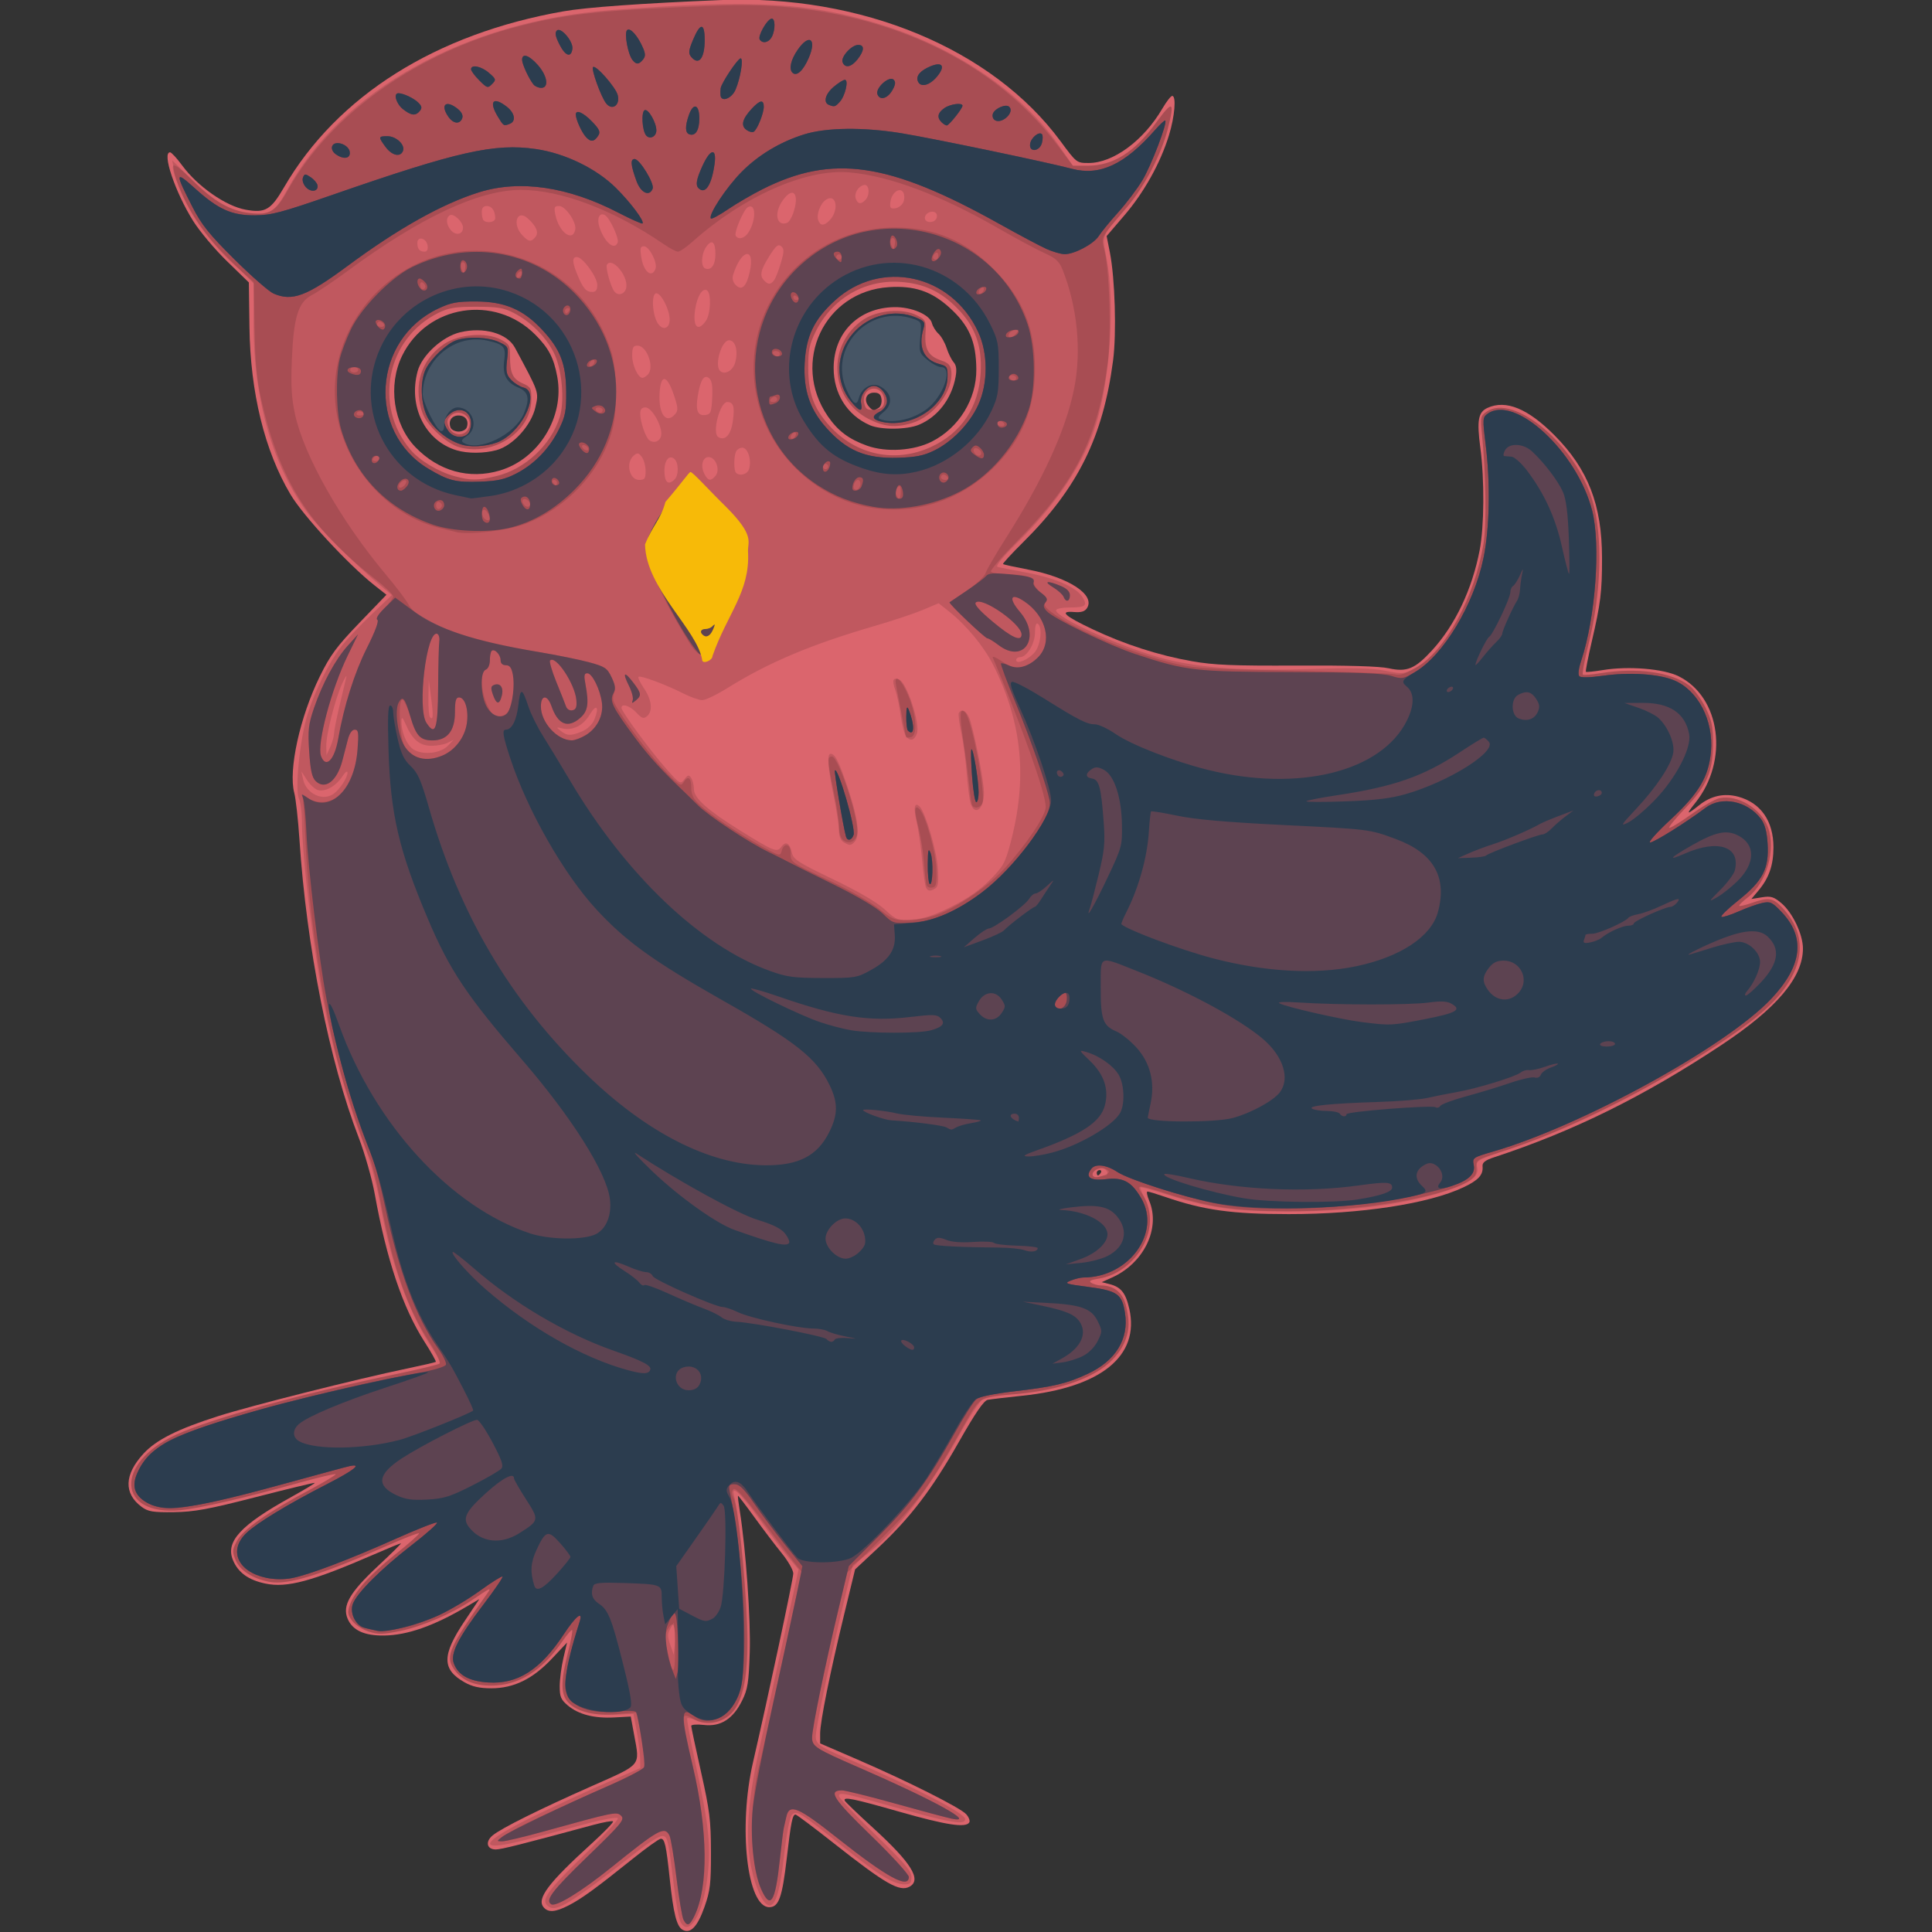
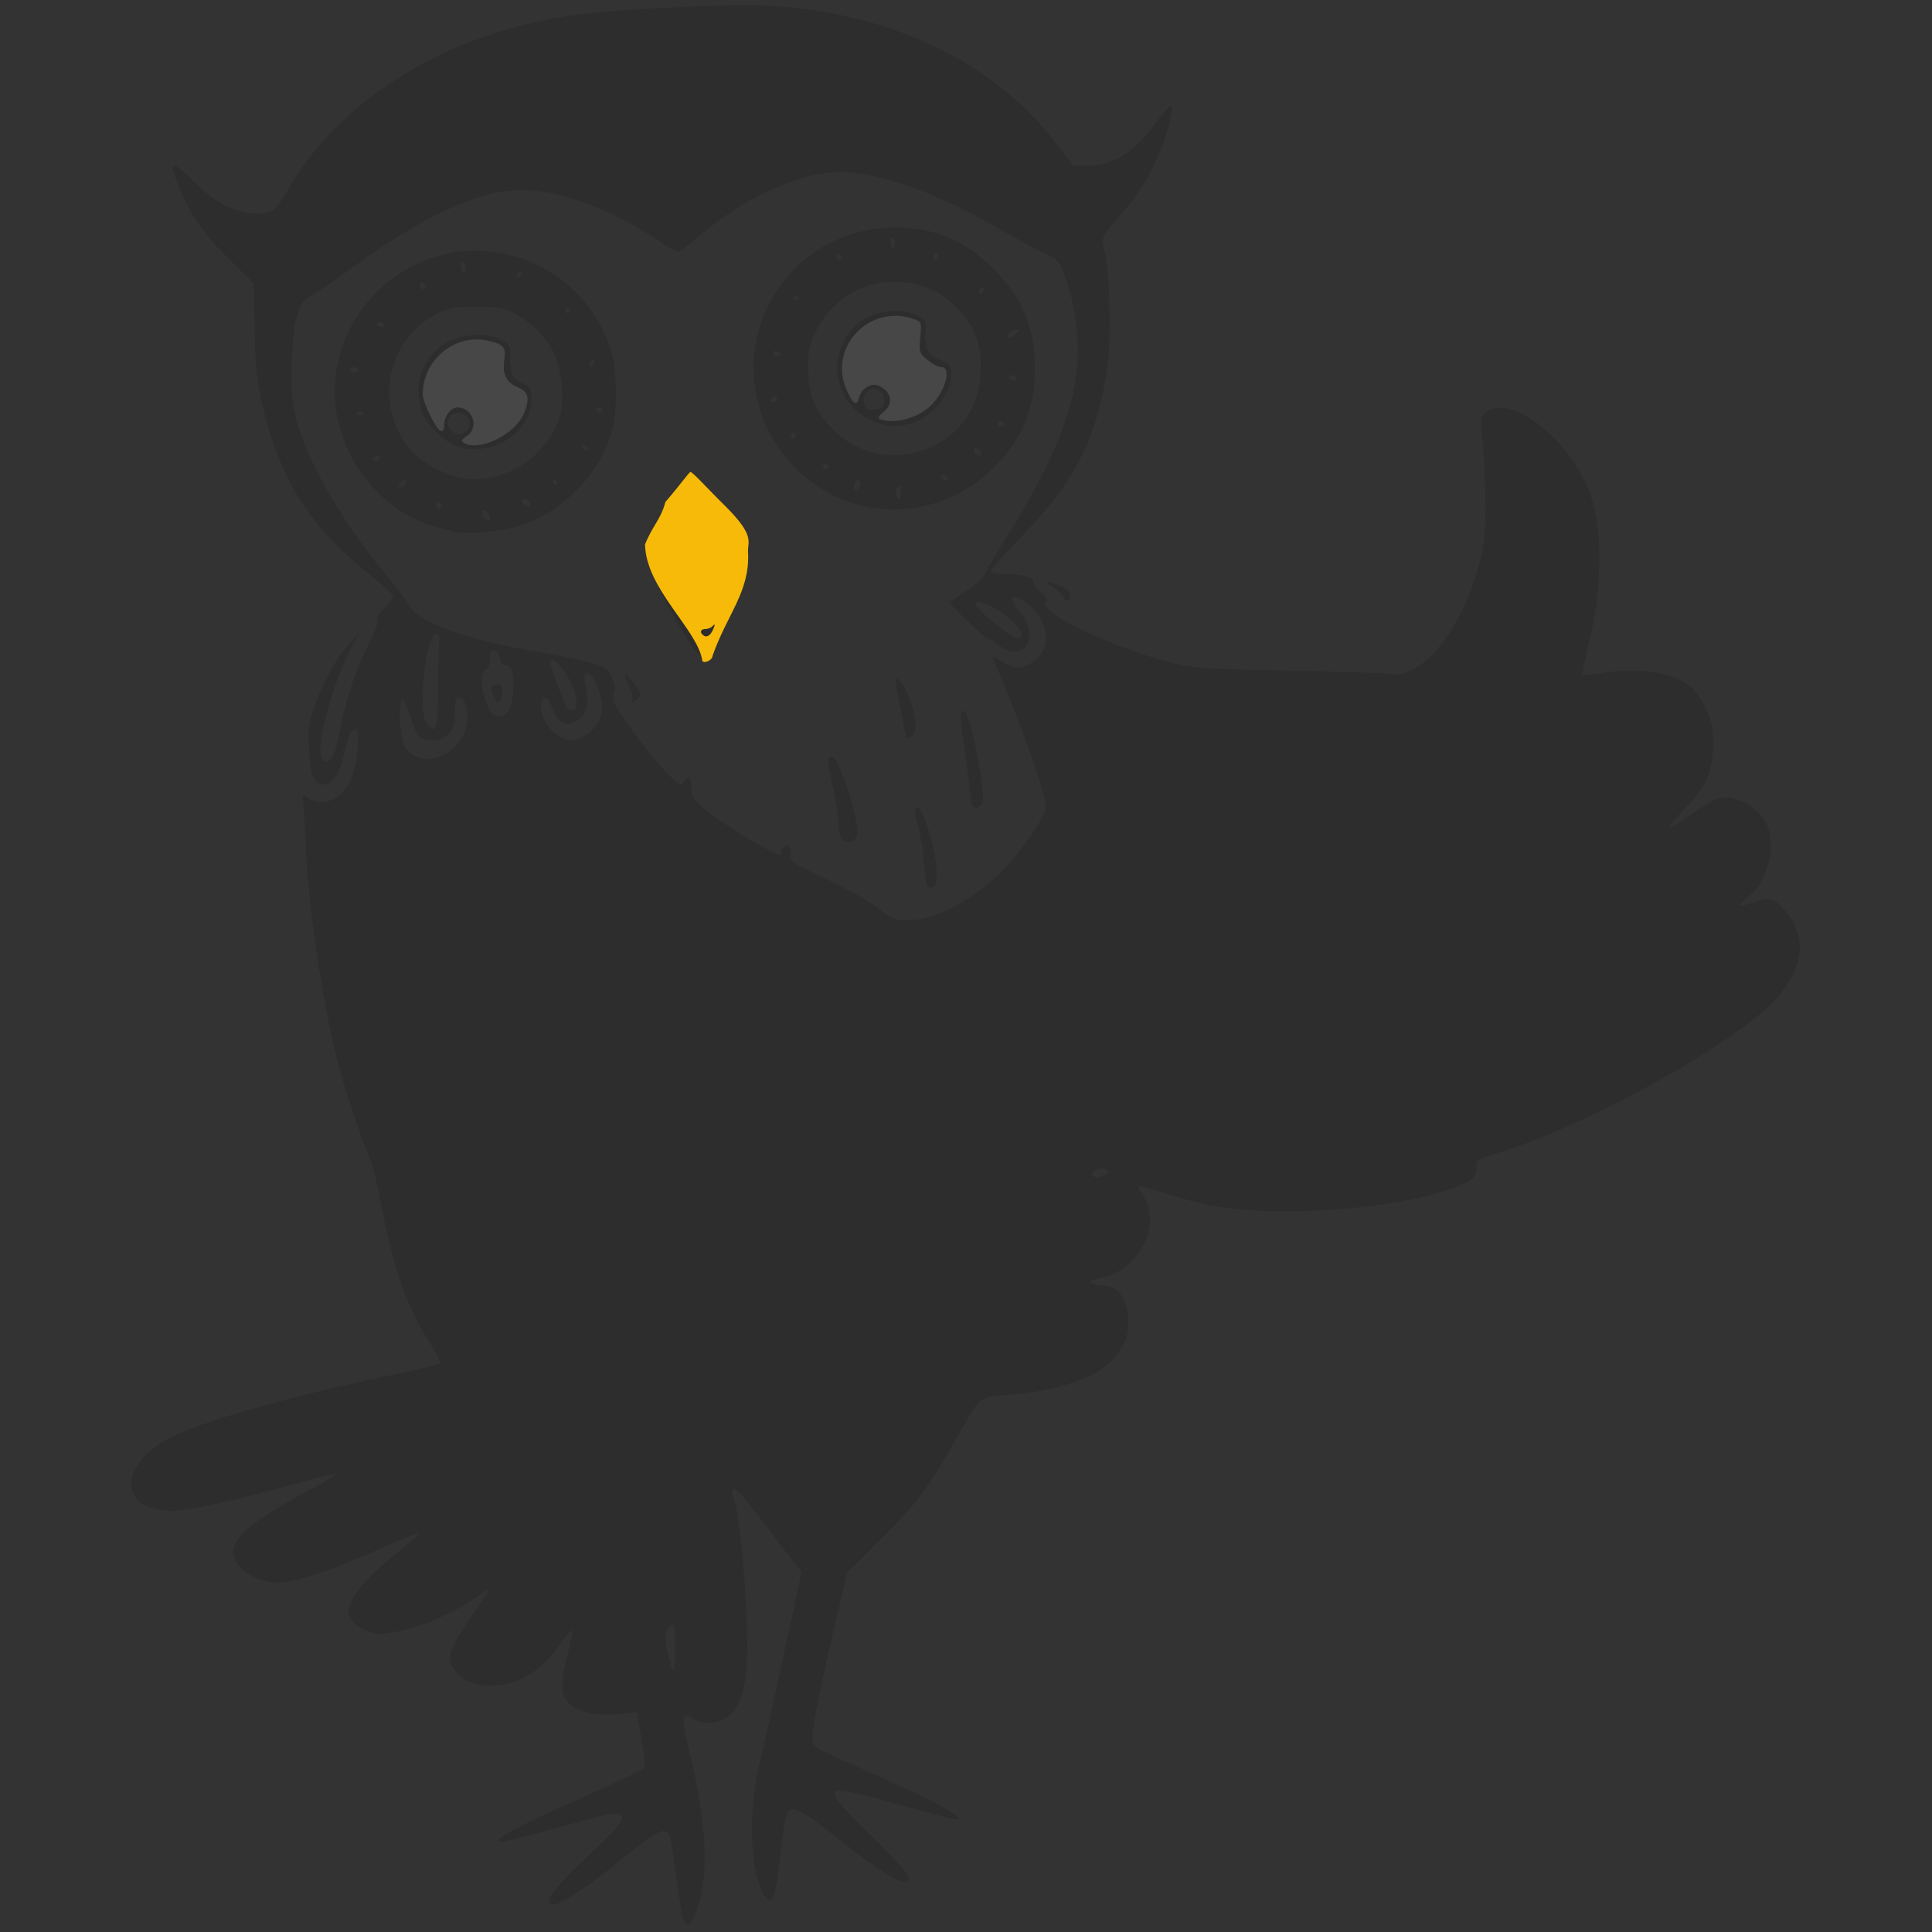
<svg xmlns="http://www.w3.org/2000/svg" xmlns:ns1="http://www.inkscape.org/namespaces/inkscape" xmlns:ns2="http://sodipodi.sourceforge.net/DTD/sodipodi-0.dtd" id="svg8" version="1.1" viewBox="0 0 100 100" height="100mm" width="100mm" ns1:version="0.92.4 (5da689c313, 2019-01-14)" ns2:docname="4.svg">
  <rect x="0" y="0" width="100" height="100" fill="#333333" stroke="none" />
  <defs id="defs2">
    <pattern y="0" x="0" height="6" width="6" patternUnits="userSpaceOnUse" id="EMFhbasepattern" />
  </defs>
  <ns2:namedview id="base" pagecolor="#ffffff" bordercolor="#666666" borderopacity="1.0" ns1:pageopacity="0.0" ns1:pageshadow="2" ns1:zoom="7.9195959" ns1:cx="57.275475" ns1:cy="277.64375" ns1:document-units="mm" ns1:current-layer="g971" showgrid="false" ns1:window-width="1920" ns1:window-height="1027" ns1:window-x="1912" ns1:window-y="-8" ns1:window-maximized="1" />
  <g ns1:label="Layer 1" ns1:groupmode="layer" id="layer1" transform="translate(0,-197)">
    <g id="g971" transform="matrix(0.394,0,0,0.394,12.431,147.794)">
-       <path style="fill:#db656d;fill-opacity:1;stroke-width:0.353" d="m 58.125,378.405 c -0.784,-0.445 -1.203,-2.099 -1.689,-6.671 -0.475,-4.473 -0.658,-5.292 -1.182,-5.29 -0.221,7e-4 -1.911,1.211 -3.754,2.69 -4.78,3.835 -6.69,5.222 -8.373,6.08 -1.74,0.888 -2.666,0.951 -3.269,0.225 -0.935,-1.127 0.628,-3.196 6.332,-8.379 1.64,-1.49 2.897,-2.793 2.794,-2.897 -0.103,-0.103 -1.286,0.11 -2.629,0.473 -9.44,2.555 -12.063,3.215 -12.771,3.216 -1.196,0.002 -1.419,-1.033 -0.401,-1.858 1.189,-0.964 6.169,-3.439 13.023,-6.473 6.592,-2.918 6.311,-2.581 5.56,-6.661 l -0.454,-2.469 -2.142,0.117 c -2.646,0.145 -4.715,-0.385 -6.122,-1.569 -0.917,-0.771 -1.074,-1.146 -1.069,-2.548 0.003,-0.904 0.221,-2.561 0.485,-3.682 l 0.48,-2.038 -1.984,2.108 c -2.527,2.684 -5.022,3.903 -7.982,3.9 -1.541,-0.002 -2.498,-0.218 -3.517,-0.796 -2.975,-1.685 -2.973,-3.557 0.01,-8.013 l 1.944,-2.905 -1.688,0.993 c -4.313,2.538 -7.751,3.743 -10.811,3.789 -2.607,0.039 -4.171,-0.685 -4.81,-2.228 -0.708,-1.71 0.304,-3.453 4.018,-6.919 1.746,-1.63 3.092,-2.963 2.99,-2.963 -0.102,0 -1.681,0.65 -3.51,1.445 -8.169,3.55 -11.444,4.432 -14.278,3.843 -2.235,-0.464 -3.588,-1.44 -4.274,-3.081 -1.011,-2.419 0.987,-4.596 7.559,-8.236 1.808,-1.002 3.241,-1.863 3.185,-1.913 -0.056,-0.051 -3.515,0.784 -7.687,1.856 -6.301,1.619 -8.132,1.955 -10.821,1.989 -2.769,0.035 -3.38,-0.066 -4.233,-0.696 -2.377,-1.757 -2.288,-4.243 0.25,-6.996 1.676,-1.818 4.517,-3.241 9.866,-4.941 4.243,-1.349 18.335,-4.9 24.694,-6.223 2.037,-0.424 3.763,-0.823 3.835,-0.886 0.072,-0.064 -0.6,-1.258 -1.493,-2.654 -2.838,-4.436 -4.96,-10.738 -6.522,-19.366 -0.369,-2.037 -1.317,-5.378 -2.107,-7.423 -3.87,-10.019 -6.861,-25.052 -7.788,-39.143 -0.172,-2.619 -0.481,-5.394 -0.685,-6.166 -0.793,-2.994 0.749,-10.005 3.371,-15.326 1.369,-2.778 2.222,-3.93 5.189,-7.011 l 3.551,-3.687 -1.586,-1.251 C 14.2,199.06 8.29,192.668 6.619,189.856 3.211,184.125 1.332,176.457 1.218,167.823 l -0.077,-5.826 -2.896,-2.817 c -1.593,-1.549 -3.59,-3.93 -4.439,-5.291 -2.369,-3.798 -4.11,-8.992 -3.015,-8.992 0.178,0 0.89,0.773 1.584,1.718 2.032,2.768 5.735,5.351 8.348,5.823 2.577,0.466 3.308,0.039 5.039,-2.94 6.988,-12.026 19.958,-20.191 36.741,-23.127 3.014,-0.527 10.186,-1.04 20.56,-1.471 18.498,-0.767 35.749,6.386 44.709,18.54 2.099,2.847 2.12,2.864 3.699,2.862 3.226,-0.002 7.219,-2.95 9.67,-7.138 0.539,-0.922 1.124,-1.676 1.3,-1.676 0.561,0 0.343,2.67 -0.422,5.166 -1.114,3.637 -3.26,7.491 -5.86,10.527 l -2.33,2.72 0.429,2.17 c 0.671,3.396 0.884,10.604 0.418,14.165 -1.316,10.061 -4.634,16.762 -11.839,23.906 -1.519,1.507 -2.698,2.79 -2.62,2.853 0.078,0.062 1.571,0.387 3.317,0.721 5.333,1.021 8.837,3.32 7.713,5.061 -0.289,0.448 -0.764,0.591 -1.708,0.513 -1.982,-0.163 -1.263,0.505 2.429,2.253 4.218,1.998 8.726,3.45 13.086,4.213 2.876,0.504 5.417,0.609 13.758,0.567 6.612,-0.033 10.878,0.092 12.062,0.355 2.4,0.533 3.473,0.086 5.734,-2.388 3.011,-3.295 5.24,-7.995 6.225,-13.126 0.602,-3.137 0.643,-9.285 0.089,-13.445 -0.48,-3.605 -0.285,-4.688 0.945,-5.249 2.413,-1.1 5.316,0.093 8.813,3.62 4.399,4.436 6.215,9.127 6.228,16.082 0.008,4.444 -0.182,5.992 -1.357,11.04 -0.488,2.098 -0.832,3.868 -0.764,3.933 0.068,0.065 1.077,-0.039 2.241,-0.23 3.361,-0.553 7.949,-0.176 9.947,0.816 5.53,2.746 6.628,11.082 2.191,16.626 -1.272,1.59 -1.177,1.646 0.512,0.304 1.55,-1.232 3.275,-1.607 5.114,-1.112 2.969,0.799 4.637,3.195 4.637,6.659 0,2.341 -0.585,4.027 -1.968,5.67 l -0.935,1.112 1.384,-0.221 c 1.18,-0.189 1.557,-0.076 2.56,0.769 1.471,1.238 2.833,4.101 2.833,5.958 0,3.795 -3.45,7.873 -10.753,12.707 -10.188,6.745 -19.396,11.291 -29.81,14.716 -1.173,0.386 -1.571,0.693 -1.526,1.175 0.106,1.134 -0.53,1.837 -2.513,2.775 -4.567,2.161 -13.457,3.523 -22.948,3.518 -7.448,-0.004 -11.178,-0.522 -16.195,-2.248 -1.146,-0.394 -2.209,-0.717 -2.363,-0.717 -0.154,0 -0.05,0.551 0.232,1.223 1.512,3.618 -0.712,8.196 -4.895,10.075 l -1.349,0.606 0.996,0.249 c 1.534,0.383 2.16,1.16 2.631,3.267 1.384,6.185 -3.715,10.322 -14.056,11.405 -2.094,0.219 -4.136,0.461 -4.539,0.536 -0.52,0.098 -1.624,1.708 -3.823,5.578 -3.543,6.236 -6.345,9.904 -10.61,13.895 l -2.998,2.805 -1.417,5.84 c -1.876,7.732 -3.174,14.17 -3.174,15.744 v 1.276 l 4.851,2.095 c 6.61,2.855 13.559,6.348 14.334,7.205 0.352,0.389 0.535,0.876 0.408,1.082 -0.456,0.738 -3.022,0.348 -9.117,-1.389 -6.181,-1.761 -7.464,-2.022 -7.242,-1.473 0.065,0.16 1.738,1.769 3.719,3.576 5.014,4.574 6.412,6.817 4.807,7.716 -1.31,0.733 -3.152,-0.321 -9.99,-5.714 -2.616,-2.064 -4.868,-3.752 -5.003,-3.752 -0.401,0 -0.6,0.991 -1.151,5.739 -0.6,5.173 -1.051,6.431 -2.303,6.431 -2.921,0 -4.099,-10.536 -2.13,-19.05 1.939,-8.385 5.287,-24.077 5.288,-24.788 7.05e-4,-0.439 -0.681,-1.637 -1.515,-2.661 -0.834,-1.024 -2.454,-3.159 -3.601,-4.743 -1.146,-1.585 -2.115,-2.848 -2.152,-2.807 -0.037,0.041 0.072,0.947 0.243,2.014 0.791,4.932 1.446,14.251 1.305,18.557 -0.131,4 -0.267,4.855 -1.008,6.349 -1.193,2.407 -2.814,3.44 -5.002,3.189 -0.922,-0.106 -1.676,-0.05 -1.676,0.123 0,0.174 0.581,2.905 1.291,6.069 1.134,5.05 1.292,6.335 1.3,10.515 0.008,4.158 -0.1,5.072 -0.85,7.2 -0.919,2.608 -1.852,3.58 -2.877,2.998 z m 54.935,-99.451 c 0.12,-0.194 0.05,-0.353 -0.156,-0.353 -0.205,0 -0.374,0.159 -0.374,0.353 0,0.194 0.07,0.353 0.156,0.353 0.086,0 0.254,-0.159 0.374,-0.353 z M 34.092,186.705 c 5.15,-1.529 8.54,-7.052 7.565,-12.324 -0.46,-2.489 -1.133,-3.771 -2.912,-5.55 -5.316,-5.316 -14.195,-3.897 -17.467,2.791 -1.897,3.878 -1.149,9.007 1.753,12.016 3.029,3.14 7.056,4.256 11.061,3.067 z m -5.652,-2.66 c -4.148,-1.242 -6.387,-5.785 -5.125,-10.396 0.576,-2.106 3.245,-4.548 5.582,-5.109 3.082,-0.739 6.182,0.129 7.194,2.017 3.224,6.009 3.142,5.772 2.7,7.803 -0.518,2.382 -2.941,5.067 -5.106,5.66 -1.638,0.448 -3.801,0.459 -5.245,0.026 z m 1.315,-2.988 c 0.333,-0.868 -0.146,-1.587 -1.058,-1.587 -0.912,0 -1.392,0.719 -1.058,1.587 0.112,0.291 0.588,0.529 1.058,0.529 0.47,0 0.947,-0.238 1.058,-0.529 z m 61.123,1.836 c 3.543,-1.804 5.861,-5.57 5.831,-9.474 -0.029,-3.706 -0.946,-5.8 -3.574,-8.164 -2.353,-2.116 -4.579,-2.858 -7.926,-2.643 -8.482,0.544 -12.883,9.874 -8.004,16.965 1.326,1.928 2.772,3.012 5.155,3.864 2.521,0.902 6.124,0.67 8.518,-0.549 z m -8.157,-2.149 c -2.967,-1.296 -4.768,-4.149 -4.755,-7.532 0.018,-4.63 3.282,-7.898 7.968,-7.975 2.255,-0.037 4.661,0.982 4.94,2.094 0.11,0.439 0.498,1.068 0.861,1.397 0.363,0.329 0.845,1.174 1.071,1.878 0.226,0.704 0.639,1.542 0.918,1.862 0.361,0.414 0.436,0.974 0.26,1.94 -0.522,2.874 -2.34,5.245 -4.814,6.279 -1.586,0.662 -4.996,0.693 -6.45,0.058 z m 1.177,-2.289 c 0.26,-0.165 0.418,-0.678 0.353,-1.141 -0.089,-0.63 -0.34,-0.842 -0.996,-0.842 -0.997,0 -1.374,0.964 -0.696,1.781 0.488,0.588 0.685,0.618 1.34,0.202 z" id="path985" ns1:connector-curvature="0" ns2:nodetypes="cscsccccccssscscccccccccccccsscsccccccccccscscsccccscssscscssscssccccsccccccscccccscccccscsssscccsssccccscscccccssccsccccscccssssscccccsccsscccccsssccscscccssccsccscscccscccccccccccccccccscc" />
-       <path style="fill:#000000;fill-opacity:0.125;stroke-width:0.353" d="m 57.856,377.389 c -0.217,-0.405 -0.62,-2.598 -0.895,-4.872 -0.742,-6.126 -0.815,-6.428 -1.545,-6.428 -0.351,0 -1.654,0.792 -2.894,1.759 -9.385,7.319 -11.031,8.329 -12.111,7.432 -0.933,-0.774 -0.058,-2.008 4.689,-6.612 2.639,-2.559 4.672,-4.778 4.518,-4.932 -0.153,-0.153 -1.896,0.149 -3.873,0.673 -1.977,0.523 -5.463,1.448 -7.748,2.055 -7.23,1.921 -6.828,0.603 0.966,-3.166 2.724,-1.317 6.898,-3.236 9.274,-4.264 l 4.322,-1.869 -0.016,-1.271 c -0.009,-0.699 -0.21,-2.303 -0.447,-3.564 l -0.431,-2.293 -2.309,0.119 c -2.81,0.145 -5.061,-0.415 -6.185,-1.539 -1.069,-1.069 -1.099,-2.747 -0.118,-6.588 0.398,-1.559 0.651,-2.906 0.563,-2.994 -0.088,-0.088 -0.659,0.565 -1.269,1.45 -2.697,3.92 -5.773,5.839 -9.367,5.842 -2.348,0.002 -3.953,-0.733 -4.963,-2.276 -1.054,-1.608 -0.5,-2.834 4.434,-9.817 0.616,-0.872 0.477,-0.811 -2.031,0.887 -2.564,1.736 -6.549,3.446 -9.375,4.022 -2.317,0.472 -2.919,0.484 -4.174,0.078 -0.807,-0.261 -1.78,-0.897 -2.161,-1.413 -0.593,-0.802 -0.636,-1.106 -0.296,-2.08 0.612,-1.754 2.585,-3.941 6.065,-6.72 1.744,-1.393 3.101,-2.602 3.015,-2.688 -0.086,-0.086 -1.962,0.644 -4.169,1.621 -8.655,3.832 -13.058,5.193 -15.41,4.767 -2.218,-0.402 -3.928,-1.481 -4.494,-2.834 -0.476,-1.138 -0.463,-1.357 0.147,-2.537 0.768,-1.485 4.015,-3.77 9.558,-6.726 1.967,-1.049 3.506,-1.977 3.421,-2.062 -0.085,-0.085 -2.19,0.41 -4.678,1.1 -7.443,2.064 -13.198,3.393 -15.718,3.629 -8.306,0.778 -8.712,-6.147 -0.58,-9.904 4.577,-2.115 16.384,-5.372 28.885,-7.967 3.007,-0.625 5.583,-1.241 5.723,-1.369 0.14,-0.128 -0.226,-0.944 -0.813,-1.813 -3.119,-4.609 -5.46,-10.986 -6.891,-18.778 -0.589,-3.208 -1.386,-6.133 -2.269,-8.336 -1.579,-3.937 -3.409,-10.14 -4.697,-15.917 -1.554,-6.974 -3.396,-21.347 -3.399,-26.53 -7.055e-4,-1.107 -0.178,-2.4 -0.395,-2.875 -0.542,-1.189 0.127,-7.76 1.118,-10.988 0.955,-3.108 2.852,-6.935 4.459,-8.996 0.681,-0.873 2.452,-2.747 3.936,-4.164 l 2.698,-2.576 -1.764,-1.481 c -3.273,-2.748 -7.639,-7.112 -9.242,-9.24 -4.634,-6.148 -7.162,-14.977 -7.162,-25.016 v -5.399 l -2.473,-2.198 C -4.555,156.323 -8.147,150.707 -8.711,147.232 l -0.205,-1.266 2.614,2.572 c 2.889,2.842 4.987,4.044 7.578,4.341 2.577,0.295 3.308,-0.154 4.863,-2.991 7.233,-13.195 23.454,-22.207 42.615,-23.674 18.925,-1.449 26.354,-1.013 36.08,2.115 9.453,3.041 17.969,8.9 22.653,15.583 l 1.926,2.749 h 1.922 c 3.353,0 6.157,-1.763 8.986,-5.647 2.204,-3.027 2.479,-2.877 1.533,0.834 -0.844,3.31 -3.052,7.548 -5.331,10.228 -3.56,4.186 -3.304,3.546 -2.703,6.757 1.117,5.965 0.513,15.546 -1.366,21.696 -1.551,5.074 -5.124,10.474 -10.323,15.6 -2.011,1.983 -2.943,3.13 -2.623,3.227 0.273,0.083 1.925,0.413 3.672,0.734 3.778,0.695 6.591,1.896 7.426,3.17 0.776,1.184 0.493,1.433 -1.631,1.433 -0.949,0 -1.751,0.158 -1.782,0.35 -0.159,0.98 9.285,5.185 14.547,6.477 4.648,1.141 10.476,1.529 18.874,1.257 5.624,-0.183 8.029,-0.127 9.821,0.23 2.29,0.455 2.429,0.442 3.986,-0.384 3.802,-2.017 7.789,-9.325 8.923,-16.354 0.413,-2.562 0.308,-9.275 -0.227,-14.547 -0.202,-1.986 -0.154,-2.203 0.604,-2.734 3.585,-2.511 11.793,4.394 13.945,11.731 1.364,4.65 1.157,12.07 -0.523,18.754 -0.54,2.147 -0.875,3.97 -0.746,4.05 0.13,0.08 1.171,-0.008 2.314,-0.195 4.771,-0.781 9.315,-0.148 11.665,1.627 0.616,0.465 1.568,1.759 2.117,2.876 0.826,1.681 0.998,2.487 0.998,4.677 0,3.706 -0.813,5.613 -3.645,8.555 -1.261,1.31 -2.209,2.465 -2.108,2.567 0.102,0.102 1.387,-0.677 2.855,-1.731 1.469,-1.054 3.145,-2.02 3.724,-2.147 2.359,-0.518 5.448,1.322 6.383,3.803 1.098,2.912 -0.182,7.351 -2.665,9.244 -0.682,0.52 -1.176,1.011 -1.096,1.091 0.08,0.08 0.824,-0.095 1.655,-0.388 2.171,-0.766 2.77,-0.674 3.981,0.614 4.057,4.315 2.737,9.532 -3.709,14.661 -3.16,2.514 -11.27,7.547 -16.733,10.384 -5.894,3.061 -10.166,4.922 -15.12,6.588 -4.723,1.588 -4.689,1.569 -4.488,2.619 0.208,1.089 -1.038,1.989 -4.136,2.987 -5.615,1.808 -12.663,2.708 -20.99,2.68 -7.18,-0.024 -10.154,-0.464 -16.213,-2.395 -1.544,-0.492 -2.861,-0.841 -2.927,-0.775 -0.066,0.066 0.225,0.781 0.646,1.588 2.063,3.958 -1.264,9.632 -6.103,10.406 -1.117,0.179 -1.363,0.323 -0.973,0.569 0.287,0.182 0.887,0.333 1.333,0.336 1.639,0.011 2.779,0.943 3.2,2.617 0.535,2.123 0.502,3.16 -0.149,4.72 -1.636,3.923 -6.87,6.369 -14.936,6.981 -1.671,0.127 -3.364,0.435 -3.764,0.684 -0.399,0.249 -1.724,2.255 -2.943,4.458 -4.061,7.335 -8.249,12.77 -12.176,15.8 l -1.923,1.484 -1.287,5.355 c -1.394,5.799 -3.136,13.981 -3.486,16.37 -0.258,1.766 -0.122,1.886 4.244,3.75 8.841,3.774 15.299,7.104 15.299,7.888 0,0.787 -1.775,0.511 -8.133,-1.264 -7.984,-2.229 -8.448,-2.326 -8.448,-1.778 0,0.242 2.144,2.517 4.764,5.055 3.846,3.725 4.763,4.801 4.763,5.584 -0.001,0.803 -0.155,0.97 -0.897,0.97 -1.436,0 -3.366,-1.176 -8.013,-4.883 -5.873,-4.685 -6.179,-4.877 -6.786,-4.255 -0.294,0.302 -0.704,2.424 -1.048,5.425 -0.554,4.833 -1.165,6.74 -2.062,6.441 -0.754,-0.251 -1.671,-2.264 -2.232,-4.897 -0.818,-3.841 -0.487,-8.765 1.053,-15.646 0.695,-3.104 2.138,-9.674 3.208,-14.599 l 1.945,-8.955 -1.358,-1.628 c -0.747,-0.896 -2.505,-3.216 -3.908,-5.156 -2.317,-3.205 -3.586,-4.384 -3.227,-2.999 0.747,2.887 1.803,14.142 1.803,19.218 0,4.075 -0.588,7.252 -1.638,8.855 -1.116,1.704 -3.366,2.351 -5.226,1.503 -0.495,-0.226 -0.976,-0.334 -1.07,-0.241 -0.093,0.093 0.448,3.016 1.204,6.495 1.669,7.691 1.939,10.397 1.441,14.477 -0.586,4.806 -2.431,7.839 -3.524,5.795 z m -0.779,-38.382 -0.113,-0.964 -0.46,0.811 c -0.378,0.667 -0.378,1.043 3.53e-4,2.117 l 0.461,1.306 0.113,-1.153 c 0.062,-0.634 0.062,-1.587 -3.52e-4,-2.117 z M 113.618,279.306 c 0.528,0 0.368,-0.711 -0.21,-0.932 -0.632,-0.242 -1.667,0.512 -1.367,0.997 0.115,0.185 0.443,0.247 0.731,0.136 0.287,-0.11 0.668,-0.2 0.846,-0.2 z m -20.244,-35.271 c 2.11,-1.045 3.736,-2.169 5.073,-3.507 1.768,-1.769 2.043,-2.254 2.722,-4.79 2.288,-8.555 1.596,-15.84 -2.231,-23.472 -1.222,-2.438 -3.535,-5.242 -5.809,-7.043 l -1.369,-1.085 -2.066,0.869 c -1.136,0.478 -3.963,1.421 -6.283,2.096 -8.389,2.439 -13.974,4.794 -19.434,8.194 -1.385,0.862 -2.858,1.567 -3.275,1.567 -0.417,0 -1.543,-0.398 -2.502,-0.884 -2.312,-1.172 -5.643,-2.406 -5.872,-2.176 -0.101,0.101 0.228,0.788 0.73,1.527 1.025,1.508 1.179,2.99 0.38,3.653 -0.442,0.367 -0.681,0.284 -1.394,-0.486 -0.834,-0.9 -1.953,-1.253 -1.953,-0.616 0,0.476 3.824,5.677 5.894,8.016 1.778,2.009 1.855,2.054 2.375,1.372 0.464,-0.608 0.585,-0.632 0.891,-0.176 0.195,0.291 0.357,0.953 0.359,1.472 0.007,1.177 1.804,2.778 6.123,5.457 4.421,2.743 4.791,2.888 5.363,2.106 0.583,-0.798 1.1,-0.505 1.383,0.785 0.192,0.872 0.844,1.293 5.407,3.483 3.306,1.587 5.765,3.021 6.777,3.951 1.526,1.404 1.665,1.456 3.597,1.343 1.505,-0.088 2.789,-0.504 5.115,-1.657 z m -3.258,-2.499 c -0.128,-0.206 -0.363,-1.834 -0.522,-3.616 -0.16,-1.782 -0.489,-4.073 -0.731,-5.091 -0.441,-1.852 -0.275,-2.655 0.408,-1.972 0.74,0.74 2.197,5.663 2.369,8.004 0.135,1.832 0.059,2.493 -0.313,2.729 -0.65,0.411 -0.931,0.399 -1.21,-0.054 z M 79.281,235.533 c -0.393,-0.229 -0.617,-0.788 -0.617,-1.538 0,-0.648 -0.318,-2.721 -0.706,-4.607 -0.76,-3.693 -0.888,-5.468 -0.396,-5.468 0.607,0 1.092,0.973 2.323,4.652 1.285,3.84 1.564,6.18 0.824,6.92 -0.505,0.505 -0.627,0.509 -1.429,0.042 z m 16.71,-4.999 c -0.162,-0.437 -0.403,-2.223 -0.536,-3.969 -0.133,-1.746 -0.461,-4.202 -0.728,-5.458 -0.267,-1.256 -0.41,-2.407 -0.316,-2.558 0.448,-0.725 1.196,-0.141 1.567,1.225 0.815,2.994 1.727,7.882 1.731,9.278 0.007,2.071 -1.135,3.056 -1.718,1.482 z m -8.488,-8.883 c -0.241,-0.29 -0.569,-1.526 -0.729,-2.746 -0.16,-1.22 -0.481,-2.742 -0.714,-3.382 -0.462,-1.273 -0.309,-1.68 0.514,-1.364 1.007,0.387 2.793,5.829 2.328,7.096 -0.331,0.902 -0.856,1.05 -1.399,0.395 z m -75.146,7.461 c 0.808,-0.637 1.748,-2.098 1.745,-2.713 -0.001,-0.313 -0.289,-0.104 -0.687,0.5 -0.847,1.285 -2.282,2.072 -3.23,1.771 -0.393,-0.125 -1.036,-0.729 -1.429,-1.342 l -0.714,-1.115 0.224,1.058 c 0.41,1.937 2.675,2.956 4.091,1.841 z m -0.03,-7.838 c 0.01,-0.388 0.339,-2.055 0.732,-3.704 0.392,-1.649 0.788,-3.316 0.88,-3.704 0.092,-0.388 -0.152,-0.012 -0.542,0.835 -0.926,2.011 -2.122,6.725 -2.086,8.22 l 0.029,1.176 0.485,-1.058 c 0.267,-0.582 0.493,-1.376 0.503,-1.764 z m 14.97,1.574 0.742,-0.772 -0.771,0.393 c -0.424,0.216 -1.388,0.393 -2.143,0.393 -1.551,0 -2.505,-0.798 -3.376,-2.822 -0.375,-0.872 -0.539,-1.028 -0.558,-0.529 -0.058,1.536 0.719,3.352 1.661,3.883 1.277,0.719 3.493,0.447 4.446,-0.545 z m 17.626,-1.883 c 0.715,-0.299 1.335,-0.903 1.612,-1.57 0.686,-1.655 0.262,-2.108 -0.603,-0.643 -0.848,1.437 -2.224,2.138 -3.592,1.83 -0.858,-0.193 -0.867,-0.179 -0.211,0.333 0.845,0.66 1.312,0.668 2.794,0.049 z m -19.844,-4.453 -0.302,-2.293 -0.045,2.322 c -0.025,1.277 0.071,2.438 0.213,2.58 0.421,0.421 0.453,-0.189 0.134,-2.609 z m 79.248,-5.869 c 0.835,-0.919 1.122,-3.411 0.441,-3.832 -0.212,-0.131 -0.353,0.333 -0.353,1.166 0,1.476 -1.072,3.243 -1.966,3.243 -0.277,0 -0.504,0.169 -0.504,0.377 0,0.609 1.51,0.004 2.381,-0.954 z M 57.074,187.866 c 0.566,-0.566 0.539,-2.217 -0.044,-2.7 -0.673,-0.559 -1.297,0.186 -1.297,1.548 0,1.548 0.508,1.985 1.341,1.152 z m -23.45,-0.424 c 3.767,-0.886 7.205,-4.075 8.36,-7.754 0.683,-2.175 0.284,-6.401 -0.802,-8.509 -1.083,-2.101 -3.024,-4.027 -5.204,-5.162 -1.337,-0.696 -2.116,-0.827 -4.939,-0.831 -2.796,-0.004 -3.626,0.131 -5.008,0.811 -6.777,3.338 -8.571,12.163 -3.655,17.977 1.204,1.423 3.677,2.903 5.815,3.479 2.115,0.57 2.965,0.568 5.432,-0.012 z m -4.857,-3.808 c -0.855,-0.237 -2.029,-1.024 -3.049,-2.044 -1.314,-1.314 -1.747,-2.055 -2.086,-3.567 -0.711,-3.176 0.496,-6.171 3.21,-7.967 1.921,-1.271 5.478,-1.547 7.373,-0.571 1.134,0.584 1.235,0.766 1.235,2.224 0,2.212 0.36,2.973 1.68,3.554 1.063,0.468 1.141,0.619 1.12,2.18 -0.056,4.205 -5,7.433 -9.482,6.191 z m 1.214,-2.4 c 0.832,-1.555 -1.346,-2.941 -2.478,-1.577 -0.342,0.413 -0.354,0.745 -0.051,1.411 0.497,1.09 1.982,1.188 2.529,0.166 z m 23.283,5.535 c 0,-0.642 -0.221,-1.469 -0.491,-1.839 -0.417,-0.571 -0.576,-0.601 -1.058,-0.201 -1.108,0.919 -0.605,3.207 0.705,3.207 0.72,0 0.844,-0.171 0.844,-1.167 z m 9.19,0.617 c 0.643,-0.775 0.023,-2.448 -0.908,-2.448 -0.828,0 -1.107,1.197 -0.53,2.275 0.464,0.867 0.827,0.91 1.438,0.173 z m 4.395,-0.869 c 0.368,-1.159 -0.147,-2.814 -0.875,-2.814 -0.352,0 -0.736,0.251 -0.854,0.558 -0.286,0.745 -0.273,2.441 0.021,2.735 0.488,0.488 1.49,0.208 1.708,-0.478 z m 23.895,-2.904 c 4.014,-1.838 6.285,-5.229 6.538,-9.763 0.196,-3.51 -0.721,-6.057 -3.034,-8.424 -2.225,-2.278 -4.475,-3.316 -7.609,-3.51 -4.672,-0.289 -8.933,2.245 -11.055,6.574 -0.821,1.675 -0.971,2.424 -0.96,4.806 0.015,3.291 0.748,5.26 2.8,7.532 3.481,3.853 8.635,4.931 13.32,2.786 z m -8.242,-3.719 c -5.124,-2.677 -5.454,-9.82 -0.602,-13.031 1.875,-1.241 5.158,-1.501 6.995,-0.554 1.189,0.613 1.231,0.701 1.13,2.4 -0.123,2.087 0.402,2.976 2.093,3.542 0.917,0.307 1.212,0.622 1.303,1.389 0.301,2.558 -2.282,5.961 -5.182,6.83 -2.149,0.644 -3.7,0.488 -5.737,-0.576 z m 2.098,-2.12 c 0.138,-0.974 -0.495,-1.833 -1.35,-1.833 -0.93,0 -1.523,0.919 -1.262,1.957 0.194,0.773 0.396,0.892 1.362,0.798 0.876,-0.085 1.161,-0.295 1.25,-0.923 z m -29.287,4.276 c 0.167,-1.17 -1.228,-3.639 -2.057,-3.639 -0.498,0 -0.698,0.238 -0.698,0.829 0,1.08 0.715,3.155 1.204,3.492 0.66,0.455 1.437,0.113 1.551,-0.682 z m 9.413,-1.854 c 0.26,-1.888 0.082,-2.491 -0.732,-2.491 -0.975,0 -2.029,4.077 -1.188,4.597 0.899,0.556 1.67,-0.289 1.92,-2.105 z m -7.555,-0.936 c 0.39,-0.47 0.354,-0.887 -0.221,-2.558 -0.906,-2.632 -1.705,-2.698 -1.852,-0.155 -0.16,2.77 0.888,4.141 2.073,2.712 z m 4.839,-2.117 c 0.075,-1.562 -0.038,-2.267 -0.416,-2.58 -0.649,-0.539 -1.143,0.253 -1.483,2.379 -0.3,1.878 -0.005,2.606 1,2.464 0.712,-0.101 0.806,-0.338 0.899,-2.262 z m -8.464,-3.037 c 0.928,-0.928 -0.094,-3.81 -1.35,-3.81 -0.571,0 -0.696,0.241 -0.696,1.333 0,1.25 0.774,2.901 1.361,2.901 0.144,0 0.453,-0.191 0.686,-0.423 z m 11.48,-1.581 c 0.432,-1.513 0.045,-2.934 -0.798,-2.934 -0.986,0 -1.95,3.252 -1.189,4.013 0.592,0.592 1.679,0.002 1.987,-1.079 z m -8.604,-5.706 c -0.023,-1.286 -1.112,-3.402 -1.75,-3.402 -0.684,0 -0.544,2.825 0.197,3.956 0.66,1.008 1.576,0.681 1.554,-0.554 z m 4.759,0.224 c 0.639,-0.913 0.737,-3.645 0.143,-4.012 -0.589,-0.364 -1.294,0.78 -1.556,2.525 -0.339,2.26 0.358,2.993 1.413,1.486 z m -10.45,-4.429 c 0.22,-1.542 -1.9,-4.005 -2.547,-2.959 -0.216,0.35 0.474,2.862 0.966,3.513 0.514,0.681 1.452,0.353 1.581,-0.554 z m -3.818,-0.293 c 0,-1.041 -1.916,-3.667 -2.675,-3.667 -0.65,0 -0.631,0.654 0.066,2.338 0.739,1.783 1.141,2.248 1.947,2.248 0.479,0 0.662,-0.255 0.662,-0.919 z m 20.032,-1.726 c 0.744,-3.35 -1.134,-3.003 -2.184,0.404 -0.151,0.49 -0.025,0.965 0.358,1.348 0.779,0.779 1.395,0.188 1.825,-1.752 z m 3.172,1.147 c 0.198,-0.243 0.603,-1.265 0.9,-2.271 0.457,-1.55 0.465,-1.892 0.054,-2.233 -0.388,-0.322 -0.7,-0.061 -1.555,1.301 -1.164,1.854 -1.311,2.57 -0.66,3.221 0.537,0.537 0.812,0.533 1.261,-0.018 z m -15.558,-1.531 c 0.301,-0.785 -0.81,-2.967 -1.512,-2.967 -0.484,0 -0.541,0.246 -0.342,1.489 0.3,1.876 1.373,2.731 1.854,1.478 z m 7.876,-1.931 c 0,-1.644 -0.471,-2.019 -1.211,-0.963 -0.663,0.946 -0.729,2.628 -0.112,2.849 0.776,0.279 1.323,-0.5 1.323,-1.886 z m -37.811,-1.121 c -0.142,-0.999 -1.347,-1.314 -1.347,-0.353 0,0.799 0.29,1.143 0.965,1.143 0.311,0 0.453,-0.294 0.382,-0.79 z m 24.97,-0.41 c 0.206,-0.536 -1.016,-3.187 -1.649,-3.578 -0.752,-0.465 -1.143,0.427 -0.719,1.642 0.686,1.967 1.957,3.007 2.368,1.936 z m -10.814,-0.717 c 0.483,-0.582 0.145,-1.42 -0.985,-2.442 -1.413,-1.278 -2.1,0.725 -0.747,2.177 0.843,0.905 1.16,0.954 1.731,0.265 z m 28.014,-0.64 c 1.036,-1.66 0.955,-3.932 -0.116,-3.27 -0.567,0.35 -1.827,3.339 -1.578,3.742 0.354,0.573 1.187,0.34 1.694,-0.473 z m -37.521,-0.6 c 0,-0.773 -1.242,-1.927 -1.742,-1.618 -0.547,0.338 -0.459,1.277 0.187,1.991 0.657,0.726 1.554,0.511 1.554,-0.372 z m 14.751,0.24 c 0.183,-0.948 -1.288,-3.079 -2.124,-3.079 -0.623,0 -0.69,0.154 -0.495,1.128 0.464,2.32 2.287,3.678 2.619,1.951 z m 28.616,-2.102 c 0.899,-2.579 0.031,-3.673 -1.362,-1.717 -1.18,1.657 -0.832,3.466 0.569,2.952 0.229,-0.084 0.586,-0.64 0.794,-1.235 z m 4.761,0.938 c 1.314,-1.314 0.957,-3.621 -0.425,-2.753 -0.755,0.474 -1.317,1.975 -1.025,2.736 0.276,0.719 0.742,0.725 1.45,0.017 z m -43.895,-0.299 c 0,-0.973 -0.436,-1.616 -1.096,-1.616 -0.464,0 -0.668,0.251 -0.668,0.823 0,0.453 0.106,0.929 0.235,1.058 0.432,0.432 1.529,0.242 1.529,-0.265 z m 57.979,-0.018 c 0.109,-0.285 0.039,-0.616 -0.156,-0.737 -0.537,-0.332 -1.379,0.104 -1.379,0.714 0,0.69 1.271,0.709 1.534,0.022 z m -4.339,-2.159 c 0.149,-0.405 0.131,-0.961 -0.04,-1.235 -0.463,-0.742 -1.538,0.054 -1.68,1.242 -0.097,0.82 0.002,0.945 0.667,0.846 0.43,-0.064 0.903,-0.448 1.052,-0.853 z m -5.027,-0.215 c 0.656,-0.656 0.541,-2.121 -0.156,-1.984 -0.78,0.153 -1.348,1.12 -1.075,1.83 0.263,0.685 0.652,0.733 1.231,0.154 z" id="path983" ns1:connector-curvature="0" ns2:nodetypes="csssccccccccccccsccccsscccssccccsccccsssscsssccccccscsccccsccssscscccscccscsssssscscscccccscccccsscsccccccscccccccccsccsscsssscsccscssscsscssccccccccccccscccsscsscccccscccccscsccccscccsccsccccccsssscccssccccccccccccccscsccsccccccccccscccccscccccccccccccssscccsccscsccccccccsccscscccsccsccsscscccsccccsscscscscccccccccsccccssccsscsccscsccsscsssccscccsccsccssccscsssccsccsccccscccsccsccscssccsccccccccccsccscsccccccccccssscsccscccccccccccc" />
      <path style="fill:#000000;fill-opacity:0.125;stroke-width:0.353" d="m 58.245,377.105 c -0.184,-0.344 -0.603,-2.845 -0.931,-5.556 -0.327,-2.711 -0.743,-5.208 -0.924,-5.547 -0.656,-1.231 -1.395,-0.823 -7.685,4.253 -3.889,3.138 -7.224,5.181 -7.838,4.801 -0.842,-0.521 0.118,-1.789 4.713,-6.228 4.49,-4.337 4.962,-4.904 4.482,-5.384 -0.594,-0.594 -0.777,-0.557 -10.353,2.092 -2.507,0.693 -4.888,1.255 -5.292,1.249 -0.731,-0.011 -0.731,-0.013 -0.028,-0.558 1.112,-0.861 4.407,-2.47 11.637,-5.681 3.684,-1.636 6.823,-3.161 6.975,-3.39 0.152,-0.228 0.2,-0.891 0.106,-1.473 -0.094,-0.582 -0.353,-2.135 -0.575,-3.451 l -0.404,-2.393 -2.519,0.227 c -2.98,0.268 -5.231,-0.238 -6.441,-1.447 -1.069,-1.069 -1.099,-2.747 -0.118,-6.588 0.398,-1.559 0.651,-2.906 0.563,-2.994 -0.088,-0.088 -0.659,0.565 -1.269,1.45 -2.697,3.92 -5.773,5.839 -9.367,5.842 -2.348,0.002 -3.953,-0.733 -4.963,-2.276 -1.054,-1.608 -0.5,-2.834 4.434,-9.817 0.616,-0.872 0.477,-0.811 -2.031,0.887 -2.564,1.736 -6.549,3.446 -9.375,4.022 -2.317,0.472 -2.919,0.484 -4.174,0.078 -0.807,-0.261 -1.78,-0.897 -2.161,-1.413 -0.593,-0.802 -0.636,-1.106 -0.296,-2.08 0.612,-1.754 2.585,-3.941 6.065,-6.72 1.744,-1.393 3.101,-2.602 3.015,-2.688 -0.086,-0.086 -1.962,0.644 -4.169,1.621 -8.655,3.832 -13.058,5.193 -15.41,4.767 -2.218,-0.402 -3.928,-1.481 -4.494,-2.834 -0.476,-1.138 -0.463,-1.357 0.147,-2.537 0.768,-1.485 4.015,-3.77 9.558,-6.726 1.967,-1.049 3.506,-1.977 3.421,-2.062 -0.085,-0.085 -2.19,0.41 -4.678,1.1 -7.443,2.064 -13.198,3.393 -15.718,3.629 -8.306,0.778 -8.712,-6.147 -0.58,-9.904 4.577,-2.115 16.384,-5.372 28.885,-7.967 3.007,-0.625 5.598,-1.255 5.756,-1.402 0.158,-0.146 -0.443,-1.396 -1.336,-2.776 -2.946,-4.554 -4.72,-9.635 -6.393,-18.316 -0.514,-2.664 -1.137,-5.243 -1.386,-5.731 -0.665,-1.302 -2.897,-7.817 -3.9,-11.384 -2.185,-7.767 -4.232,-21.176 -4.591,-30.063 -0.094,-2.328 -0.235,-4.752 -0.312,-5.385 -0.137,-1.118 -0.119,-1.136 0.621,-0.617 1.076,0.754 2.816,0.663 3.919,-0.205 1.48,-1.164 2.37,-3.291 2.589,-6.186 0.169,-2.233 0.117,-2.6 -0.37,-2.6 -0.359,0 -0.692,0.486 -0.909,1.323 -0.188,0.728 -0.508,1.958 -0.71,2.734 -0.708,2.715 -2.291,3.915 -3.531,2.675 -0.467,-0.467 -0.676,-1.437 -0.833,-3.859 -0.183,-2.822 -0.103,-3.55 0.628,-5.699 1.108,-3.258 2.815,-6.41 4.455,-8.224 l 1.332,-1.474 -1.371,2.822 c -2.16,4.447 -4.06,11.623 -3.488,13.171 0.622,1.683 1.774,0.515 2.26,-2.291 0.732,-4.225 2.122,-8.637 3.734,-11.849 1.142,-2.276 1.641,-3.624 1.397,-3.775 -0.232,-0.143 0.1,-0.7 0.854,-1.43 0.678,-0.658 1.234,-1.388 1.234,-1.623 0,-0.235 -1.072,-1.268 -2.381,-2.296 -8.648,-6.784 -12.529,-12.893 -14.946,-23.523 -0.6,-2.637 -0.802,-4.788 -0.879,-9.352 l -0.1,-5.927 -3.282,-3.246 c -3.341,-3.304 -4.976,-5.653 -6.48,-9.313 -1.499,-3.645 -1.168,-3.84 1.711,-1.008 2.845,2.8 4.951,4.001 7.533,4.296 2.579,0.296 3.41,-0.193 4.922,-2.898 5.676,-10.15 17.077,-18.237 30.573,-21.688 6.389,-1.633 11.017,-2.101 26.511,-2.681 18.643,-0.698 34.993,6.144 44.194,18.492 l 1.906,2.558 h 1.938 c 3.369,0 6.168,-1.756 9.001,-5.647 2.204,-3.027 2.479,-2.877 1.533,0.834 -0.844,3.31 -3.052,7.548 -5.331,10.228 -3.694,4.344 -3.419,3.789 -2.941,5.922 0.648,2.89 0.86,10.968 0.384,14.593 -1.286,9.78 -4.234,15.611 -11.749,23.238 -2.082,2.113 -3.7,3.979 -3.595,4.148 0.104,0.169 1.014,0.323 2.021,0.342 2.429,0.047 3.593,0.401 3.594,1.094 7e-4,0.313 0.444,0.917 0.984,1.343 0.746,0.588 0.891,0.886 0.6,1.237 -0.293,0.352 -0.108,0.669 0.78,1.337 2.812,2.113 9.805,5.092 15.245,6.494 3.387,0.873 4.165,0.929 16.257,1.167 6.985,0.138 13.097,0.356 13.582,0.485 0.64,0.17 1.392,-0.061 2.744,-0.847 3.961,-2.301 7.774,-9.299 8.913,-16.359 0.413,-2.562 0.308,-9.275 -0.227,-14.547 -0.202,-1.986 -0.154,-2.203 0.604,-2.734 3.585,-2.511 11.793,4.394 13.945,11.731 1.364,4.65 1.157,12.07 -0.523,18.754 -0.54,2.147 -0.875,3.97 -0.746,4.05 0.13,0.08 1.171,-0.008 2.314,-0.195 4.771,-0.781 9.315,-0.148 11.665,1.627 0.616,0.465 1.568,1.759 2.117,2.876 0.826,1.681 0.998,2.487 0.998,4.677 0,3.706 -0.813,5.613 -3.645,8.555 -1.261,1.31 -2.209,2.465 -2.108,2.567 0.102,0.102 1.387,-0.677 2.855,-1.731 1.469,-1.054 3.145,-2.02 3.724,-2.147 2.359,-0.518 5.448,1.322 6.383,3.803 1.098,2.912 -0.182,7.351 -2.665,9.244 -0.682,0.52 -1.176,1.011 -1.096,1.091 0.08,0.08 0.824,-0.095 1.655,-0.388 2.171,-0.766 2.77,-0.674 3.981,0.614 3.177,3.379 3.073,7.259 -0.306,11.432 -4.644,5.735 -24.533,16.93 -36.874,20.755 -2.99,0.927 -3.047,0.965 -2.999,2.032 0.04,0.883 -0.173,1.219 -1.127,1.784 -3.565,2.112 -14.348,3.901 -23.519,3.9 -6.727,-2.1e-4 -10.47,-0.531 -15.814,-2.243 -4.159,-1.332 -4.358,-1.329 -3.373,0.054 0.49,0.688 0.848,1.801 0.937,2.91 0.29,3.619 -2.909,7.512 -6.666,8.112 -1.139,0.182 -1.396,0.329 -1.006,0.575 0.287,0.182 0.887,0.333 1.333,0.336 1.639,0.011 2.779,0.943 3.2,2.617 0.755,2.998 0.232,5.063 -1.824,7.21 -2.18,2.275 -7.003,3.959 -12.77,4.458 -4.946,0.428 -4.391,0.04 -7.228,5.044 -4.113,7.254 -5.538,9.181 -10.286,13.905 l -4.5,4.477 -1.409,5.93 c -1.745,7.342 -3.212,14.539 -3.212,15.756 0,1.157 0.46,1.45 6.167,3.93 9.874,4.291 15.538,7.417 12.17,6.718 -0.675,-0.14 -4.018,-1.034 -7.428,-1.986 -3.41,-0.952 -6.551,-1.731 -6.978,-1.731 -1.887,0 -1.19,1.086 3.797,5.921 2.745,2.661 4.986,5.116 4.981,5.456 -0.023,1.616 -2.861,0.066 -9.478,-5.178 -5.068,-4.016 -6.221,-4.498 -6.608,-2.76 -0.119,0.534 -0.273,1.208 -0.343,1.499 -0.07,0.291 -0.303,2.171 -0.518,4.178 -0.602,5.623 -1.238,6.615 -2.464,3.842 -1.504,-3.4 -1.594,-10.955 -0.197,-16.444 0.278,-1.091 1.635,-7.211 3.017,-13.601 l 2.512,-11.618 -0.736,-0.905 c -0.405,-0.498 -2.335,-3.025 -4.289,-5.616 -2.546,-3.376 -3.661,-4.602 -3.934,-4.329 -0.273,0.273 -0.266,0.608 0.026,1.182 0.609,1.197 1.488,9.529 1.723,16.323 0.219,6.335 -0.174,9.254 -1.52,11.309 -1.163,1.776 -3.639,2.411 -5.422,1.391 -1.803,-1.031 -1.807,-0.845 -0.139,6.24 1.968,8.359 2.052,15.722 0.224,19.556 -0.641,1.344 -0.968,1.472 -1.454,0.565 z m -1.101,-35.886 c 0,-3.083 -0.199,-3.538 -0.993,-2.267 -0.364,0.583 -0.373,1.141 -0.046,2.734 0.735,3.577 1.039,3.441 1.039,-0.467 z m 56.921,-62.27 c 0.165,-0.153 -0.041,-0.386 -0.458,-0.519 -0.816,-0.259 -1.908,0.387 -1.573,0.93 0.209,0.339 1.504,0.076 2.03,-0.412 z M 91.512,245.067 c 2.81,-1.051 6.806,-3.785 8.918,-6.101 2.859,-3.135 5.397,-6.928 5.397,-8.065 0,-1.777 -3.088,-10.49 -6.951,-19.613 -0.107,-0.254 0.403,-0.055 1.134,0.441 1.529,1.038 2.27,1.113 3.697,0.375 3.13,-1.619 2.775,-5.871 -0.685,-8.203 -1.81,-1.22 -2.145,-0.451 -0.593,1.362 2.839,3.316 0.529,6.913 -2.806,4.369 -0.636,-0.485 -1.289,-0.882 -1.452,-0.882 -0.326,0 -5.159,-4.604 -4.979,-4.743 0.062,-0.048 1.093,-0.745 2.292,-1.549 1.199,-0.804 2.293,-1.821 2.431,-2.259 0.138,-0.439 1.319,-2.475 2.624,-4.526 4.937,-7.756 7.929,-14.3 9.018,-19.725 0.995,-4.954 0.43,-10.75 -1.524,-15.643 -0.433,-1.085 -0.892,-1.506 -2.342,-2.154 -0.992,-0.443 -3.741,-1.919 -6.109,-3.28 -7.602,-4.37 -14.338,-6.894 -19.579,-7.337 -5.701,-0.482 -13.857,3.124 -20.568,9.093 -0.818,0.728 -1.682,1.323 -1.92,1.323 -0.238,0 -1.093,-0.453 -1.901,-1.007 -6.519,-4.471 -13.462,-7.107 -18.722,-7.107 -5.515,0 -13.192,3.586 -22.73,10.617 -1.872,1.38 -3.983,2.804 -4.692,3.166 -1.833,0.935 -2.446,2.876 -2.679,8.486 -0.143,3.441 -0.048,5.086 0.419,7.232 1.184,5.44 6.012,13.967 11.859,20.946 1.382,1.649 2.736,3.429 3.009,3.955 1.249,2.406 7.397,4.673 17.054,6.287 2.415,0.404 5.431,1.017 6.703,1.362 2.086,0.567 2.375,0.759 2.952,1.961 0.365,0.76 0.53,1.58 0.385,1.909 -0.14,0.317 -0.214,0.809 -0.165,1.094 0.163,0.948 4.188,6.505 6.525,9.007 2.029,2.173 2.352,2.395 2.682,1.852 0.601,-0.988 1.046,-0.717 1.046,0.637 0,0.965 0.265,1.497 1.147,2.304 1.485,1.359 5.098,3.775 8.135,5.442 2.335,1.281 2.408,1.297 2.599,0.569 0.296,-1.132 1.172,-0.934 1.172,0.265 0,1.257 -0.067,1.209 5.292,3.739 2.425,1.145 5.261,2.766 6.302,3.603 1.701,1.368 2.083,1.521 3.779,1.521 1.04,0 2.757,-0.326 3.825,-0.725 z m -1.355,-3.923 c -0.08,-0.257 -0.227,-1.59 -0.326,-2.963 -0.099,-1.373 -0.439,-3.494 -0.755,-4.713 -0.57,-2.201 -0.506,-2.957 0.193,-2.258 0.766,0.766 2.13,5.643 2.199,7.864 0.06,1.928 -0.025,2.304 -0.547,2.411 -0.34,0.07 -0.684,-0.084 -0.764,-0.341 z m -11.057,-5.992 c -0.24,-0.24 -0.437,-1.016 -0.437,-1.724 0,-0.708 -0.315,-2.78 -0.7,-4.604 -0.837,-3.965 -0.865,-4.551 -0.215,-4.551 0.843,0 3.542,8.185 3.326,10.083 -0.129,1.134 -1.203,1.567 -1.974,0.796 z m 17.073,-4.453 c -0.094,-0.152 -0.27,-1.303 -0.391,-2.558 -0.121,-1.254 -0.471,-3.914 -0.777,-5.91 -0.538,-3.508 -0.477,-4.461 0.241,-3.743 0.862,0.862 2.731,10.688 2.264,11.905 -0.232,0.605 -1.037,0.789 -1.336,0.306 z m -8.702,-8.958 c -0.007,-0.063 -0.258,-1.384 -0.559,-2.936 -0.301,-1.552 -0.634,-3.279 -0.74,-3.837 -0.337,-1.774 0.705,-0.885 1.635,1.394 1.055,2.587 1.197,5.188 0.294,5.369 -0.34,0.068 -0.623,0.073 -0.63,0.01 z m -35.901,-4.877 c 0.102,-0.291 -0.122,-1.14 -0.496,-1.886 -0.888,-1.768 -0.621,-1.98 0.554,-0.44 1.09,1.429 1.132,1.721 0.345,2.371 -0.503,0.415 -0.56,0.409 -0.402,-0.045 z m 7.578,-7.32 c -3.408,-5.451 -5.885,-10.752 -5.885,-12.594 0,-1.216 1.308,-3.751 3.308,-6.412 2.587,-3.442 2.386,-3.409 5.02,-0.808 3.323,3.281 4.372,4.99 4.372,7.123 0,3.067 -4.255,14.014 -5.447,14.014 -0.297,0 -0.913,-0.595 -1.368,-1.323 z M 28.393,194.786 c -0.388,-0.093 -1.42,-0.349 -2.293,-0.567 -6.849,-1.715 -12.415,-8.072 -13.483,-15.4 -0.824,-5.653 1.14,-11.38 5.336,-15.558 10.014,-9.972 26.862,-5.566 30.867,8.071 0.641,2.183 0.735,7.141 0.18,9.549 -1.303,5.656 -6.003,10.814 -11.756,12.903 -2.282,0.828 -7.242,1.39 -8.852,1.003 z m 4.404,-1.823 c -0.003,-0.146 -0.153,-0.498 -0.334,-0.784 -0.406,-0.643 -0.883,-0.241 -0.598,0.504 0.211,0.55 0.941,0.769 0.931,0.28 z m -6.292,-1.676 c 0,-0.184 -0.171,-0.392 -0.379,-0.462 -0.209,-0.07 -0.379,0.138 -0.379,0.462 0,0.323 0.171,0.531 0.379,0.462 0.209,-0.07 0.379,-0.277 0.379,-0.462 z m 11.589,-0.156 c 0,-0.416 -0.688,-0.861 -0.941,-0.609 -0.253,0.253 0.193,0.941 0.609,0.941 0.183,0 0.332,-0.149 0.332,-0.332 z m -16.294,-2.821 c 0.088,-0.265 -0.044,-0.397 -0.309,-0.309 -0.255,0.085 -0.532,0.363 -0.617,0.617 -0.088,0.265 0.044,0.397 0.309,0.309 0.255,-0.085 0.532,-0.363 0.617,-0.617 z m 19.822,-0.022 c 0,-0.194 -0.168,-0.353 -0.374,-0.353 -0.205,0 -0.275,0.159 -0.156,0.353 0.12,0.194 0.288,0.353 0.374,0.353 0.086,0 0.156,-0.159 0.156,-0.353 z m -7.999,-0.847 c 3.767,-0.886 7.205,-4.075 8.36,-7.754 0.683,-2.175 0.284,-6.401 -0.802,-8.509 -1.083,-2.101 -3.024,-4.027 -5.204,-5.162 -1.337,-0.696 -2.116,-0.827 -4.939,-0.831 -2.796,-0.004 -3.626,0.131 -5.008,0.811 -6.777,3.338 -8.571,12.163 -3.655,17.977 1.204,1.423 3.677,2.903 5.815,3.479 2.115,0.57 2.965,0.568 5.432,-0.012 z m -4.857,-3.808 c -0.855,-0.237 -2.029,-1.024 -3.049,-2.044 -1.314,-1.314 -1.747,-2.055 -2.086,-3.567 -0.711,-3.176 0.496,-6.171 3.21,-7.967 1.921,-1.271 5.478,-1.547 7.373,-0.571 1.134,0.584 1.235,0.766 1.235,2.224 0,2.212 0.36,2.973 1.68,3.554 1.063,0.468 1.141,0.619 1.12,2.18 -0.056,4.205 -5,7.433 -9.482,6.191 z m 1.214,-2.4 c 0.832,-1.555 -1.346,-2.941 -2.478,-1.577 -0.342,0.413 -0.354,0.745 -0.051,1.411 0.497,1.09 1.982,1.188 2.529,0.166 z m -11.642,3.881 c 0,-0.194 -0.149,-0.353 -0.332,-0.353 -0.183,0 -0.43,0.159 -0.55,0.353 -0.12,0.194 0.029,0.353 0.332,0.353 0.302,0 0.55,-0.159 0.55,-0.353 z m 27.34,-1.411 c -0.12,-0.194 -0.377,-0.353 -0.571,-0.353 -0.194,0 -0.255,0.159 -0.135,0.353 0.12,0.194 0.377,0.353 0.571,0.353 0.194,0 0.255,-0.159 0.135,-0.353 z m -29.457,-4.389 c 0,-0.372 -0.677,-0.529 -0.878,-0.203 -0.122,0.197 0.026,0.359 0.328,0.359 0.302,0 0.55,-0.07 0.55,-0.156 z m 31.397,-0.55 c 0,-0.194 -0.247,-0.353 -0.55,-0.353 -0.302,0 -0.452,0.159 -0.332,0.353 0.12,0.194 0.367,0.353 0.55,0.353 0.183,0 0.332,-0.159 0.332,-0.353 z M 15.516,173.473 c 0,-0.194 -0.238,-0.353 -0.529,-0.353 -0.291,0 -0.529,0.159 -0.529,0.353 0,0.194 0.238,0.353 0.529,0.353 0.291,0 0.529,-0.159 0.529,-0.353 z m 31.044,-1.1 c 0,-0.194 -0.159,-0.255 -0.353,-0.135 -0.194,0.12 -0.353,0.377 -0.353,0.571 0,0.194 0.159,0.255 0.353,0.135 0.194,-0.12 0.353,-0.377 0.353,-0.571 z m -27.693,-4.897 c -0.12,-0.194 -0.367,-0.353 -0.55,-0.353 -0.183,0 -0.332,0.159 -0.332,0.353 0,0.194 0.247,0.353 0.55,0.353 0.302,0 0.452,-0.159 0.332,-0.353 z m 24.342,-1.764 c 0.12,-0.194 0.05,-0.353 -0.156,-0.353 -0.205,0 -0.374,0.159 -0.374,0.353 0,0.194 0.07,0.353 0.156,0.353 0.086,0 0.254,-0.159 0.374,-0.353 z m -18.874,-3.154 c 0,-0.183 -0.159,-0.43 -0.353,-0.55 -0.194,-0.12 -0.353,0.029 -0.353,0.332 0,0.302 0.159,0.55 0.353,0.55 0.194,0 0.353,-0.149 0.353,-0.332 z m 12.7,-1.826 c 0,-0.194 -0.159,-0.255 -0.353,-0.135 -0.194,0.12 -0.353,0.377 -0.353,0.571 0,0.194 0.159,0.255 0.353,0.135 0.194,-0.12 0.353,-0.377 0.353,-0.571 z m -7.554,-1.279 c -0.385,-0.385 -0.65,0.227 -0.373,0.865 0.262,0.604 0.281,0.604 0.428,-0.012 0.084,-0.355 0.06,-0.738 -0.055,-0.853 z m 52.084,31.855 c -5.981,-1.448 -11.174,-6.259 -13.136,-12.168 -4.017,-12.096 4.872,-24.379 17.628,-24.359 5.176,0.008 9.17,1.689 12.917,5.437 3.791,3.791 5.433,7.743 5.433,13.08 0,5.206 -1.644,9.216 -5.283,12.884 -4.7,4.737 -11.259,6.652 -17.559,5.127 z m 5.211,-1.853 c 0,-0.709 -0.102,-0.851 -0.4,-0.553 -0.22,0.22 -0.304,0.648 -0.187,0.953 0.323,0.842 0.587,0.662 0.587,-0.4 z m -5.292,-1.009 c 0,-0.28 -0.142,-0.508 -0.315,-0.508 -0.389,0 -0.769,0.915 -0.493,1.191 0.309,0.309 0.808,-0.113 0.808,-0.682 z m 11.465,-0.861 c -0.12,-0.194 -0.367,-0.353 -0.55,-0.353 -0.183,0 -0.332,0.159 -0.332,0.353 0,0.194 0.247,0.353 0.55,0.353 0.302,0 0.452,-0.159 0.332,-0.353 z M 77.253,186.173 c 0,-0.194 -0.159,-0.353 -0.353,-0.353 -0.194,0 -0.353,0.159 -0.353,0.353 0,0.194 0.159,0.353 0.353,0.353 0.194,0 0.353,-0.159 0.353,-0.353 z m 13.491,-2.559 c 4.014,-1.838 6.285,-5.229 6.538,-9.763 0.196,-3.51 -0.721,-6.057 -3.034,-8.424 -2.225,-2.278 -4.475,-3.316 -7.609,-3.51 -4.672,-0.289 -8.933,2.245 -11.055,6.574 -0.821,1.675 -0.971,2.424 -0.96,4.806 0.015,3.291 0.748,5.26 2.8,7.532 3.481,3.853 8.635,4.931 13.32,2.786 z m -8.242,-3.719 c -5.124,-2.677 -5.454,-9.82 -0.602,-13.031 1.875,-1.241 5.158,-1.501 6.995,-0.554 1.189,0.613 1.231,0.701 1.13,2.4 -0.123,2.087 0.402,2.976 2.093,3.542 0.917,0.307 1.212,0.622 1.303,1.389 0.301,2.558 -2.282,5.961 -5.182,6.83 -2.149,0.644 -3.7,0.488 -5.737,-0.576 z m 2.098,-2.12 c 0.138,-0.974 -0.495,-1.833 -1.35,-1.833 -0.93,0 -1.523,0.919 -1.262,1.957 0.194,0.773 0.396,0.892 1.362,0.798 0.876,-0.085 1.161,-0.295 1.25,-0.923 z m 12.761,6.655 c 0,-0.416 -0.688,-0.861 -0.941,-0.609 -0.253,0.253 0.193,0.941 0.609,0.941 0.183,0 0.332,-0.149 0.332,-0.332 z m -24.342,-2.532 c 0,-0.194 -0.159,-0.255 -0.353,-0.135 -0.194,0.12 -0.353,0.377 -0.353,0.571 0,0.194 0.159,0.255 0.353,0.135 0.194,-0.12 0.353,-0.377 0.353,-0.571 z m 27.34,-1.369 c -0.12,-0.194 -0.367,-0.353 -0.55,-0.353 -0.183,0 -0.332,0.159 -0.332,0.353 0,0.194 0.247,0.353 0.55,0.353 0.302,0 0.452,-0.159 0.332,-0.353 z m -29.81,-3.175 c 0,-0.194 -0.149,-0.353 -0.332,-0.353 -0.183,0 -0.43,0.159 -0.55,0.353 -0.12,0.194 0.029,0.353 0.332,0.353 0.302,0 0.55,-0.159 0.55,-0.353 z m 31.397,-2.822 c 0,-0.194 -0.247,-0.353 -0.55,-0.353 -0.302,0 -0.452,0.159 -0.332,0.353 0.12,0.194 0.367,0.353 0.55,0.353 0.183,0 0.332,-0.159 0.332,-0.353 z m -31.044,-3.175 c 0,-0.194 -0.247,-0.353 -0.55,-0.353 -0.302,0 -0.452,0.159 -0.332,0.353 0.12,0.194 0.367,0.353 0.55,0.353 0.183,0 0.332,-0.159 0.332,-0.353 z m 31.078,-2.687 c 0.409,-0.493 0.383,-0.552 -0.192,-0.441 -0.366,0.071 -0.731,0.327 -0.812,0.57 -0.21,0.629 0.444,0.545 1.004,-0.129 z m -28.609,-4.525 c 0,-0.086 -0.159,-0.254 -0.353,-0.374 -0.194,-0.12 -0.353,-0.05 -0.353,0.156 0,0.205 0.159,0.374 0.353,0.374 0.194,0 0.353,-0.07 0.353,-0.156 z m 24.342,-1.297 c 0,-0.194 -0.159,-0.255 -0.353,-0.135 -0.194,0.12 -0.353,0.377 -0.353,0.571 0,0.194 0.159,0.255 0.353,0.135 0.194,-0.12 0.353,-0.377 0.353,-0.571 z m -18.697,-4.192 c 0,-0.194 -0.159,-0.353 -0.353,-0.353 -0.194,0 -0.353,0.159 -0.353,0.353 0,0.194 0.159,0.353 0.353,0.353 0.194,0 0.353,-0.159 0.353,-0.353 z m 12.7,-0.197 c 0,-0.302 -0.159,-0.452 -0.353,-0.332 -0.194,0.12 -0.353,0.367 -0.353,0.55 0,0.183 0.159,0.332 0.353,0.332 0.194,0 0.353,-0.247 0.353,-0.55 z m -5.79,-2.182 c -0.385,-0.385 -0.65,0.227 -0.373,0.865 0.262,0.604 0.281,0.604 0.428,-0.012 0.084,-0.355 0.06,-0.738 -0.055,-0.853 z m -59.358,67.868 c 1.641,-0.685 2.931,-2.377 3.205,-4.199 0.266,-1.775 -0.226,-3.434 -1.019,-3.434 -0.417,0 -0.538,0.438 -0.538,1.956 0,2.397 -1.017,3.691 -2.894,3.683 -1.71,-0.008 -2.067,-0.38 -2.931,-3.046 -0.431,-1.329 -0.923,-2.373 -1.095,-2.321 -0.602,0.185 -0.326,5.205 0.342,6.224 1.035,1.58 2.862,2.001 4.931,1.136 z m 18.829,-2.68 c 1.507,-0.919 2.347,-2.6 2.125,-4.255 -0.237,-1.768 -1.278,-3.873 -1.914,-3.873 -0.421,0 -0.466,0.287 -0.239,1.499 0.471,2.517 0.31,3.502 -0.72,4.387 -1.621,1.395 -2.912,0.85 -3.762,-1.588 -0.529,-1.517 -1.381,-1.48 -1.381,0.059 0,2.095 2.139,4.445 4.057,4.455 0.388,0.002 1.214,-0.306 1.835,-0.685 z M 26.008,215.175 c 0.018,-2.854 0.086,-5.571 0.151,-6.036 0.064,-0.465 -0.061,-0.909 -0.28,-0.985 -1.4,-0.489 -2.642,9.812 -1.411,11.692 1.185,1.809 1.504,0.843 1.54,-4.671 z m 9.24,3.145 c 0.55,-1.028 0.838,-3.409 0.579,-4.79 -0.174,-0.927 -0.414,-1.251 -0.924,-1.251 -0.439,0 -0.69,-0.24 -0.69,-0.662 0,-0.736 -0.817,-1.578 -1.179,-1.216 -0.128,0.128 -0.232,0.687 -0.232,1.243 0,0.573 -0.229,1.099 -0.529,1.214 -0.756,0.29 -0.666,2.79 0.167,4.625 0.538,1.186 0.866,1.499 1.567,1.499 0.506,0 1.039,-0.284 1.241,-0.661 z m -2.046,-2.177 c -0.306,-0.877 -0.275,-1.112 0.166,-1.282 0.799,-0.306 1.27,0.362 1.003,1.423 -0.308,1.228 -0.708,1.18 -1.169,-0.141 z m 10.964,0.714 c -0.175,-2.109 -2.715,-5.937 -3.451,-5.201 -0.129,0.129 0.238,1.393 0.816,2.81 0.577,1.417 1.151,2.865 1.274,3.219 0.131,0.376 0.482,0.59 0.843,0.515 0.471,-0.097 0.594,-0.419 0.518,-1.343 z m 58.485,-8.622 c 0,-1.377 -5.208,-5.001 -6.02,-4.189 -0.234,0.234 0.508,1.072 2.217,2.503 2.54,2.127 3.803,2.687 3.803,1.685 z m 5.518,-4.95 c -0.111,-0.29 -0.724,-0.845 -1.361,-1.233 -1.35,-0.823 -0.797,-0.936 0.97,-0.198 0.832,0.348 1.223,0.743 1.223,1.235 0,0.84 -0.537,0.967 -0.832,0.196 z" id="path981" ns1:connector-curvature="0" ns2:nodetypes="cscscccccccccscccccccsccccccccccsccccsssccccsscccssscccsscccssccscsscscsscssscscsscssscccsssssccscscccccscscsccsccssccsccccccscccscssscssccsccsssscccscsccssccccscccccccssccsccssccccccscscsssccscccsscccccscccsccscccscsccssssssccccsccscscccccscccscsssccsssssscccccscscsscsscccccssssscscsccccccccsccscscccsccssssscscscssssssssssssssscscsssssscssscscsssscscscccccsscsssssccssscssssssssssssscscscscccccccccscccscssscscscssscsscsssscsssscssccccscsssscscssssssscssscccccccssccccccssccssccccccscccsscsscscccsccccsccsccscccsc" />
-       <path style="display:inline;fill:#2d3e50;fill-opacity:0.608;stroke-width:0.353" d="m 58.245,377.105 c -0.184,-0.344 -0.603,-2.845 -0.931,-5.556 -0.327,-2.711 -0.743,-5.208 -0.924,-5.547 -0.656,-1.231 -1.395,-0.823 -7.685,4.253 -3.889,3.138 -7.224,5.181 -7.838,4.801 -0.842,-0.521 0.118,-1.789 4.713,-6.228 4.49,-4.337 4.962,-4.904 4.482,-5.384 -0.594,-0.594 -0.777,-0.557 -10.353,2.092 -2.507,0.693 -4.888,1.255 -5.292,1.249 -0.731,-0.011 -0.731,-0.013 -0.028,-0.573 0.851,-0.677 8.257,-4.232 14.178,-6.805 2.365,-1.028 4.391,-2.105 4.502,-2.394 0.195,-0.509 -0.729,-6.646 -1.09,-7.228 -0.098,-0.159 -1.159,-0.189 -2.358,-0.067 -4.229,0.431 -6.942,-0.95 -6.942,-3.535 0,-1.21 0.896,-5.071 1.909,-8.226 0.501,-1.559 -0.496,-0.775 -2.09,1.645 -3.075,4.668 -6.048,6.56 -9.918,6.314 -2.507,-0.16 -3.969,-0.977 -4.522,-2.53 -0.459,-1.288 0.594,-3.362 3.929,-7.746 1.452,-1.909 2.567,-3.545 2.476,-3.635 -0.091,-0.09 -1.414,0.739 -2.942,1.843 -3.432,2.481 -7.194,4.266 -10.399,4.934 -2.207,0.46 -3.023,0.446 -4.994,-0.089 -0.992,-0.269 -1.735,-2.024 -1.319,-3.117 0.548,-1.44 3.713,-4.596 7.728,-7.704 2.019,-1.563 3.507,-2.897 3.306,-2.964 -0.201,-0.067 -2.647,0.898 -5.435,2.144 -6.138,2.743 -11.425,4.743 -13.65,5.163 -1.024,0.193 -2.289,0.175 -3.336,-0.047 -3.728,-0.792 -4.983,-3.581 -2.636,-5.853 1.37,-1.326 5.406,-3.78 10.585,-6.437 3.593,-1.843 4.741,-2.755 2.997,-2.382 -0.437,0.094 -3.969,1.047 -7.849,2.119 -8.132,2.247 -13.595,3.437 -15.766,3.437 -1.921,-7e-4 -3.855,-0.954 -4.441,-2.188 -0.883,-1.86 1.317,-5.175 4.509,-6.793 4.521,-2.292 20.828,-6.7 32.747,-8.852 1.87,-0.338 3.365,-0.79 3.464,-1.047 0.096,-0.249 -0.374,-1.222 -1.045,-2.163 -2.9,-4.072 -5.14,-10.068 -6.94,-18.575 -0.608,-2.873 -1.424,-5.968 -1.815,-6.879 -2.196,-5.122 -4.484,-13.076 -5.904,-20.53 -0.964,-5.059 -2.442,-17.359 -2.627,-21.872 -0.084,-2.037 -0.28,-4.011 -0.435,-4.385 -0.271,-0.652 -0.248,-0.656 0.563,-0.088 2.971,2.081 6.189,-1.011 6.592,-6.333 0.169,-2.233 0.117,-2.6 -0.37,-2.6 -0.359,0 -0.692,0.486 -0.909,1.323 -0.188,0.728 -0.508,1.958 -0.71,2.734 -0.708,2.715 -2.291,3.915 -3.531,2.675 -0.467,-0.467 -0.676,-1.437 -0.833,-3.859 -0.183,-2.822 -0.103,-3.55 0.628,-5.699 1.108,-3.258 2.815,-6.41 4.455,-8.224 l 1.332,-1.474 -1.371,2.822 c -2.16,4.447 -4.06,11.623 -3.488,13.171 0.622,1.683 1.774,0.515 2.26,-2.291 0.732,-4.225 2.122,-8.637 3.734,-11.849 1.137,-2.266 1.64,-3.624 1.398,-3.774 -0.229,-0.141 0.162,-0.762 0.988,-1.568 l 1.366,-1.334 2.167,1.595 c 3.523,2.594 8.058,4.105 16.595,5.533 2.415,0.404 5.431,1.017 6.703,1.362 2.093,0.569 2.374,0.756 2.959,1.977 0.525,1.095 0.569,1.494 0.231,2.126 -0.525,0.981 -0.12,1.81 2.839,5.8 1.827,2.464 3.571,4.372 6.726,7.36 0.272,0.257 0.971,0.945 1.553,1.527 1.375,1.376 6.631,4.858 9.242,6.123 1.126,0.545 2.285,1.126 2.576,1.29 0.291,0.164 2.91,1.47 5.821,2.902 3.241,1.595 5.813,3.112 6.636,3.915 1.338,1.306 1.356,1.311 3.881,1.171 4.174,-0.231 8.993,-3.084 13.252,-7.843 3.166,-3.538 5.065,-6.762 4.793,-8.135 -0.42,-2.117 -2.419,-7.871 -4.46,-12.839 -1.146,-2.789 -2.018,-5.136 -1.937,-5.217 0.081,-0.081 0.552,0.038 1.048,0.264 1.201,0.547 2.585,0.156 3.821,-1.081 1.944,-1.944 1.104,-5.376 -1.792,-7.328 -1.81,-1.22 -2.145,-0.451 -0.593,1.362 2.846,3.325 0.538,6.92 -2.806,4.369 -0.636,-0.485 -1.289,-0.882 -1.452,-0.882 -0.326,0 -5.159,-4.604 -4.979,-4.743 0.062,-0.048 1.071,-0.73 2.243,-1.515 1.172,-0.786 2.316,-1.652 2.543,-1.925 0.323,-0.39 0.98,-0.442 3.058,-0.243 2.905,0.277 3.435,0.466 3.18,1.133 -0.094,0.244 0.32,0.807 0.919,1.25 0.885,0.655 1.01,0.901 0.666,1.315 -0.334,0.403 -0.301,0.644 0.159,1.152 0.883,0.976 8.104,4.468 11.686,5.652 6.62,2.188 7.748,2.318 20.461,2.354 8.545,0.024 12.034,0.156 13.116,0.496 1.384,0.435 1.571,0.406 3.057,-0.465 3.787,-2.219 7.796,-8.876 9.06,-15.044 0.806,-3.933 0.912,-9.773 0.272,-14.943 -0.407,-3.285 -0.393,-3.505 0.24,-3.969 3.578,-2.616 11.785,4.974 13.759,12.724 1.136,4.461 0.436,14.051 -1.437,19.691 -0.352,1.061 -0.448,1.856 -0.248,2.057 0.2,0.2 1.409,0.173 3.126,-0.069 3.396,-0.48 7.211,-0.245 9.245,0.57 3.194,1.279 5.291,5.299 4.918,9.423 -0.299,3.295 -1.588,5.461 -5.3,8.903 -1.783,1.653 -2.992,3.007 -2.688,3.007 0.516,0.001 4.695,-2.612 7.285,-4.556 2.118,-1.589 5.506,-0.903 7.277,1.474 0.499,0.67 0.77,1.673 0.869,3.215 0.21,3.297 -0.613,4.899 -3.838,7.472 -1.416,1.13 -2.416,2.108 -2.221,2.173 0.195,0.065 1.216,-0.262 2.27,-0.727 1.053,-0.465 2.441,-0.96 3.085,-1.1 1.056,-0.23 1.303,-0.115 2.54,1.186 3.171,3.334 2.724,7.072 -1.366,11.407 -5.896,6.25 -24.878,16.678 -36.506,20.056 -2.679,0.778 -2.759,0.833 -2.574,1.759 0.325,1.627 -1.269,2.534 -6.681,3.8 -8.395,1.964 -20.387,2.552 -26.962,1.32 -3.936,-0.737 -11.763,-3.212 -13.111,-4.146 -1.379,-0.955 -2.883,-1.175 -3.44,-0.504 -0.923,1.112 -0.215,1.65 1.85,1.408 2.303,-0.271 3.375,0.304 4.662,2.501 2.658,4.536 -1.628,10.414 -7.594,10.414 -0.366,0 -1.112,0.182 -1.658,0.404 -0.907,0.369 -0.704,0.442 2.339,0.84 3.8,0.497 4.414,0.942 4.793,3.47 0.509,3.394 -1.241,6.23 -4.898,7.939 -2.758,1.289 -4.485,1.698 -9.774,2.314 -2.937,0.342 -4.473,0.681 -4.92,1.086 -0.357,0.324 -1.603,2.291 -2.769,4.372 -3.53,6.303 -5.659,9.197 -9.888,13.439 l -4.041,4.054 -1.351,5.647 c -1.749,7.312 -3.469,15.675 -3.469,16.865 0,1.179 0.44,1.46 6.167,3.949 9.874,4.291 15.538,7.417 12.17,6.718 -0.675,-0.14 -4.018,-1.034 -7.428,-1.986 -3.41,-0.952 -6.551,-1.731 -6.978,-1.731 -1.887,0 -1.19,1.086 3.797,5.921 2.745,2.661 4.986,5.116 4.981,5.456 -0.023,1.616 -2.861,0.066 -9.478,-5.178 -5.068,-4.016 -6.221,-4.498 -6.608,-2.76 -0.119,0.534 -0.273,1.208 -0.343,1.499 -0.07,0.291 -0.303,2.171 -0.518,4.178 -0.602,5.623 -1.238,6.615 -2.464,3.842 -0.996,-2.252 -1.477,-6.98 -1.089,-10.698 0.18,-1.729 1.363,-7.826 2.629,-13.55 1.265,-5.724 2.656,-12.153 3.091,-14.287 l 0.79,-3.881 -2.279,-2.822 c -1.253,-1.552 -3.068,-3.972 -4.033,-5.378 -1.342,-1.954 -1.951,-2.556 -2.588,-2.558 -0.723,-10e-4 -0.807,0.127 -0.635,0.968 1.976,9.647 2.556,23.386 1.133,26.812 -1.159,2.791 -3.881,4.106 -5.682,2.744 -1.93,-1.46 -1.971,-0.538 -0.295,6.581 1.968,8.359 2.052,15.722 0.224,19.556 -0.641,1.344 -0.968,1.472 -1.454,0.565 z m -0.744,-37.09 c -0.188,-3.817 -0.399,-4.054 -1.387,-1.559 -0.453,1.145 -0.102,3.958 0.765,6.114 l 0.354,0.882 0.224,-0.882 c 0.123,-0.485 0.143,-2.535 0.044,-4.555 z M 108.585,256.284 c 0.061,-0.532 -0.033,-0.967 -0.21,-0.967 -0.561,0 -1.569,1.35 -1.315,1.761 0.44,0.712 1.409,0.208 1.524,-0.794 z M 26.569,224.144 c 1.641,-0.685 2.931,-2.377 3.205,-4.199 0.266,-1.775 -0.226,-3.434 -1.019,-3.434 -0.417,0 -0.538,0.438 -0.538,1.956 0,2.427 -1.011,3.688 -2.957,3.688 -1.59,0 -2.2,-0.654 -2.899,-3.108 -0.701,-2.459 -1.014,-2.835 -1.542,-1.849 -0.547,1.021 -0.13,4.22 0.735,5.642 1.053,1.731 2.866,2.202 5.016,1.304 z m 18.829,-2.68 c 1.507,-0.919 2.347,-2.6 2.125,-4.255 -0.237,-1.768 -1.278,-3.873 -1.914,-3.873 -0.421,0 -0.466,0.287 -0.239,1.499 0.471,2.517 0.31,3.502 -0.72,4.387 -1.621,1.395 -2.912,0.85 -3.762,-1.588 -0.529,-1.517 -1.381,-1.48 -1.381,0.059 0,2.095 2.139,4.445 4.057,4.455 0.388,0.002 1.214,-0.306 1.835,-0.685 z M 26.008,215.175 c 0.018,-2.854 0.086,-5.571 0.151,-6.036 0.064,-0.465 -0.061,-0.909 -0.28,-0.985 -1.4,-0.489 -2.642,9.812 -1.411,11.692 1.185,1.809 1.504,0.843 1.54,-4.671 z m 9.24,3.145 c 0.55,-1.028 0.838,-3.409 0.579,-4.79 -0.174,-0.927 -0.414,-1.251 -0.924,-1.251 -0.439,0 -0.69,-0.24 -0.69,-0.662 0,-0.736 -0.817,-1.578 -1.179,-1.216 -0.128,0.128 -0.232,0.687 -0.232,1.243 0,0.573 -0.229,1.099 -0.529,1.214 -0.811,0.311 -0.699,3.549 0.173,4.978 0.804,1.319 2.225,1.565 2.802,0.485 z m -2.046,-2.177 c -0.306,-0.877 -0.275,-1.112 0.166,-1.282 0.799,-0.306 1.27,0.362 1.003,1.423 -0.308,1.228 -0.708,1.18 -1.169,-0.141 z m 10.964,0.714 c -0.175,-2.109 -2.715,-5.937 -3.451,-5.201 -0.129,0.129 0.238,1.393 0.816,2.81 0.577,1.417 1.151,2.865 1.274,3.219 0.131,0.376 0.482,0.59 0.843,0.515 0.471,-0.097 0.594,-0.419 0.518,-1.343 z m 58.485,-8.622 c 0,-1.377 -5.208,-5.001 -6.02,-4.189 -0.234,0.234 0.508,1.072 2.217,2.503 2.54,2.127 3.803,2.687 3.803,1.685 z m -12.083,32.769 c -0.146,-0.147 -0.255,-1.313 -0.242,-2.59 0.018,-1.887 0.087,-2.16 0.369,-1.455 0.391,0.979 0.282,4.458 -0.126,4.045 z m -10.99,-6.235 c -0.401,-1.481 -1.58,-8.538 -1.449,-8.67 0.417,-0.417 2.735,7.578 2.454,8.463 -0.235,0.74 -0.828,0.862 -1.005,0.207 z m 16.57,-7.884 c -0.137,-1.862 -0.176,-3.459 -0.088,-3.547 0.225,-0.225 0.945,4.073 0.945,5.639 0,0.712 -0.137,1.294 -0.304,1.294 -0.167,0 -0.416,-1.524 -0.553,-3.386 z m -8.432,-6.021 c -0.129,-0.129 -0.225,-0.963 -0.213,-1.852 0.016,-1.183 0.099,-1.427 0.307,-0.911 0.825,2.044 0.771,3.628 -0.094,2.763 z m -36.148,-3.998 c 0.102,-0.291 -0.122,-1.14 -0.496,-1.886 -0.888,-1.768 -0.621,-1.98 0.554,-0.44 1.09,1.429 1.132,1.721 0.345,2.371 -0.503,0.415 -0.56,0.409 -0.402,-0.045 z m 6.416,-9.431 c -2.273,-3.809 -4.309,-8.268 -4.603,-10.08 -0.231,-1.426 0.808,-3.647 3.189,-6.815 2.587,-3.442 2.386,-3.409 5.02,-0.808 4.701,4.641 5.15,6.191 3.348,11.56 -1.396,4.162 -3.918,9.577 -4.461,9.577 -0.245,0 -1.367,-1.545 -2.494,-3.434 z m 50.184,-4.148 c -0.111,-0.29 -0.724,-0.845 -1.361,-1.233 -1.35,-0.823 -0.797,-0.936 0.97,-0.198 0.832,0.348 1.223,0.743 1.223,1.235 0,0.84 -0.537,0.967 -0.832,0.196 z m -82.776,-9.448 c -6.099,-2.087 -10.349,-6.492 -12.137,-12.579 -0.637,-2.17 -0.729,-6.811 -0.182,-9.187 0.2,-0.868 0.856,-2.614 1.458,-3.881 1.363,-2.868 5.255,-6.841 8.039,-8.207 7.345,-3.605 15.743,-2.27 21.339,3.39 7.315,7.4 7.329,18.52 0.032,25.83 -2.607,2.611 -5.573,4.339 -8.681,5.055 -2.792,0.643 -7.32,0.45 -9.868,-0.422 z m 7.408,-0.756 c 0,-0.765 -0.392,-1.616 -0.743,-1.616 -0.365,0 -0.43,1.532 -0.08,1.881 0.398,0.398 0.823,0.261 0.823,-0.265 z m -5.997,-1.81 c 0,-0.643 -0.466,-0.879 -1.038,-0.525 -0.642,0.397 -0.2,1.47 0.496,1.203 0.298,-0.115 0.543,-0.42 0.543,-0.679 z m 11.289,-0.139 c 0,-0.776 -0.531,-1.228 -1.059,-0.902 -0.235,0.145 -0.231,0.448 0.012,0.903 0.471,0.88 1.047,0.88 1.047,-7.1e-4 z m -16.215,-2.329 c 0.678,-0.817 -0.095,-1.439 -0.85,-0.685 -0.556,0.556 -0.497,1.229 0.109,1.229 0.159,0 0.492,-0.245 0.74,-0.544 z m 20.015,-0.58 c -0.218,-0.654 -0.977,-0.763 -0.977,-0.14 0,0.307 0.251,0.559 0.559,0.559 0.307,0 0.496,-0.189 0.419,-0.419 z m -5.64,-1.12 c 2.384,-1.22 4.38,-3.285 5.622,-5.813 0.849,-1.729 0.977,-2.399 0.954,-4.995 -0.032,-3.638 -0.78,-5.545 -3.181,-8.112 -2.457,-2.627 -4.89,-3.669 -8.611,-3.689 -2.528,-0.014 -3.311,0.13 -4.991,0.918 -8.632,4.047 -9.41,16.196 -1.347,21.038 2.656,1.595 3.614,1.834 6.867,1.713 2.236,-0.083 3.209,-0.303 4.686,-1.059 z m -6.896,-3.737 c -1.85,-0.451 -3.889,-2.016 -4.732,-3.631 -0.938,-1.798 -1.033,-4.85 -0.2,-6.438 0.731,-1.394 2.66,-3.214 3.902,-3.683 1.484,-0.56 4.288,-0.452 5.693,0.218 1.23,0.587 1.24,0.61 1.038,2.381 -0.172,1.508 -0.087,1.913 0.543,2.578 0.411,0.434 1.14,0.888 1.619,1.008 2.183,0.548 0.102,5.397 -3.008,7.01 -1.22,0.633 -3.479,0.891 -4.856,0.556 z m 0.552,-1.497 c 0.233,-0.233 0.423,-0.836 0.423,-1.341 0,-1.694 -1.594,-2.347 -2.883,-1.18 -0.788,0.713 -0.807,1.144 -0.096,2.16 0.597,0.853 1.882,1.034 2.555,0.361 z m -11.652,3.312 c 0.077,-0.23 -0.112,-0.419 -0.419,-0.419 -0.307,0 -0.559,0.251 -0.559,0.559 0,0.623 0.759,0.514 0.977,-0.14 z m 27.598,-1.312 c 0,-0.569 -0.939,-1.108 -1.3,-0.747 -0.251,0.251 0.546,1.287 0.991,1.287 0.17,0 0.31,-0.243 0.31,-0.54 z m -29.633,-4.575 c 0,-0.291 -0.229,-0.529 -0.508,-0.529 -0.589,0 -0.987,0.504 -0.658,0.833 0.422,0.422 1.166,0.228 1.166,-0.304 z m 31.491,-0.929 c -0.22,-0.22 -0.688,-0.288 -1.041,-0.151 -0.611,0.237 -0.609,0.272 0.046,0.754 0.807,0.594 1.669,0.071 0.995,-0.603 z m -31.844,-4.716 c 0,-0.329 -0.333,-0.529 -0.882,-0.529 -0.923,0 -1.2,0.518 -0.441,0.825 0.84,0.339 1.323,0.231 1.323,-0.296 z m 30.968,-1.18 c 0.101,-0.304 -0.069,-0.431 -0.471,-0.353 -0.346,0.067 -0.7,0.335 -0.787,0.597 -0.101,0.304 0.069,0.431 0.471,0.353 0.346,-0.067 0.7,-0.335 0.787,-0.597 z m -27.793,-4.779 c 0,-0.53 -0.856,-1.004 -1.197,-0.663 -0.249,0.249 0.448,1.155 0.888,1.155 0.17,0 0.31,-0.221 0.31,-0.491 z m 24.342,-2.175 c 0,-0.582 -0.558,-0.68 -0.882,-0.156 -0.288,0.466 0.134,1.126 0.554,0.867 0.181,-0.112 0.328,-0.432 0.328,-0.711 z M 24.348,162.022 c -0.248,-0.299 -0.591,-0.544 -0.761,-0.544 -0.451,0 -0.379,0.848 0.114,1.341 0.625,0.625 1.22,-0.106 0.647,-0.796 z m 12.688,-1.293 c 0,-0.623 -0.088,-0.676 -0.525,-0.313 -0.531,0.441 -0.418,1.062 0.193,1.062 0.183,0 0.332,-0.337 0.332,-0.749 z m -7.232,-0.839 c 0,-0.356 -0.198,-0.713 -0.441,-0.794 -0.279,-0.093 -0.441,0.198 -0.441,0.794 0,0.596 0.162,0.887 0.441,0.794 0.243,-0.081 0.441,-0.438 0.441,-0.794 z m 53.362,31.58 c -2.737,-0.49 -5.039,-1.379 -7.214,-2.786 -10.086,-6.525 -11.191,-21.03 -2.217,-29.091 9.769,-8.774 25.409,-4.654 29.685,7.821 1.059,3.089 1.13,8.45 0.151,11.35 -1.523,4.511 -4.99,8.626 -9.025,10.711 -3.553,1.836 -7.956,2.608 -11.381,1.995 z m 3.899,-1.957 c -0.061,-0.491 -0.27,-0.893 -0.464,-0.893 -0.194,0 -0.403,0.402 -0.464,0.893 -0.08,0.636 0.054,0.893 0.464,0.893 0.411,0 0.544,-0.257 0.464,-0.893 z m -5.441,-0.723 c 0.334,-0.869 0.256,-1.206 -0.277,-1.206 -0.462,0 -0.92,0.716 -0.92,1.44 0,0.548 0.97,0.358 1.197,-0.234 z m 11.346,-0.884 c 0.364,-0.588 -0.454,-1.263 -0.941,-0.776 -0.407,0.407 -0.152,1.16 0.393,1.16 0.171,0 0.418,-0.173 0.548,-0.384 z M 77.399,186.299 c 0.122,-0.319 0.15,-0.652 0.061,-0.741 -0.28,-0.28 -0.914,0.283 -0.914,0.812 0,0.692 0.578,0.644 0.853,-0.071 z m 13.779,-2.226 c 2.356,-1.157 4.626,-3.5 5.76,-5.945 1.322,-2.85 1.327,-6.803 0.012,-9.637 -3.525,-7.599 -12.807,-9.621 -18.842,-4.105 -2.72,2.485 -3.759,4.645 -3.949,8.205 -0.185,3.468 0.65,6.008 2.762,8.408 2.717,3.086 5.242,4.157 9.503,4.027 2.338,-0.071 3.385,-0.281 4.753,-0.953 z m -7.155,-3.844 c -1.038,-0.292 -1.038,-0.738 -0.001,-1.253 0.449,-0.223 0.868,-0.772 0.933,-1.219 0.134,-0.939 -0.831,-2.167 -1.704,-2.167 -0.942,0 -1.874,1.265 -1.68,2.281 0.226,1.184 -0.177,1.129 -1.274,-0.175 -2.178,-2.588 -2.078,-6.414 0.236,-9.05 2.077,-2.365 5.467,-3.21 8.236,-2.053 1.147,0.479 1.237,0.616 0.982,1.499 -0.702,2.432 0.051,4.075 2.115,4.622 0.999,0.265 1.085,0.406 1.058,1.743 -0.076,3.778 -4.891,6.902 -8.899,5.773 z m 13.691,4.4 c 0,-0.267 -0.245,-0.689 -0.544,-0.938 -0.429,-0.356 -0.634,-0.36 -0.97,-0.019 -0.334,0.338 -0.277,0.542 0.259,0.938 0.861,0.636 1.255,0.642 1.255,0.019 z m -24.418,-2.635 c 0.101,-0.304 -0.069,-0.431 -0.471,-0.353 -0.346,0.067 -0.7,0.335 -0.787,0.597 -0.101,0.304 0.069,0.431 0.471,0.353 0.346,-0.067 0.7,-0.335 0.787,-0.597 z m 27.394,-1.503 c -0.246,-0.398 -1.212,-0.416 -1.212,-0.022 0,0.496 0.397,0.725 0.914,0.527 0.271,-0.104 0.405,-0.331 0.297,-0.505 z m -30.345,-2.647 c 0.307,-0.118 0.558,-0.452 0.558,-0.743 0,-0.338 -0.202,-0.452 -0.558,-0.315 -0.307,0.118 -0.624,0.214 -0.706,0.214 -0.081,0 -0.148,0.238 -0.148,0.529 0,0.594 0.065,0.618 0.853,0.315 z m 31.867,-3.402 c -0.081,-0.243 -0.359,-0.441 -0.617,-0.441 -0.259,0 -0.537,0.198 -0.617,0.441 -0.087,0.262 0.163,0.441 0.617,0.441 0.455,0 0.705,-0.179 0.617,-0.441 z m -31.044,-3.175 c -0.222,-0.668 -1.323,-0.762 -1.323,-0.114 0,0.327 0.302,0.555 0.735,0.555 0.431,0 0.674,-0.182 0.588,-0.441 z m 31.056,-2.676 c 0.105,-0.32 -0.103,-0.433 -0.65,-0.353 -0.443,0.065 -0.875,0.33 -0.961,0.589 -0.105,0.32 0.103,0.433 0.65,0.353 0.443,-0.065 0.875,-0.33 0.961,-0.589 z m -28.851,-4.447 c 0,-0.562 -0.64,-1.086 -0.949,-0.777 -0.29,0.29 0.163,1.285 0.585,1.285 0.2,0 0.364,-0.229 0.364,-0.508 z m 24.618,-1.201 c 0.101,-0.304 -0.069,-0.431 -0.471,-0.353 -0.346,0.067 -0.7,0.335 -0.787,0.597 -0.101,0.304 0.069,0.431 0.471,0.353 0.346,-0.067 0.7,-0.335 0.787,-0.597 z m -18.973,-4.288 c 0,-0.392 -0.235,-0.706 -0.529,-0.706 -0.638,0 -0.682,0.412 -0.106,0.988 0.569,0.569 0.635,0.54 0.635,-0.282 z m 13.053,-0.572 c 0,-0.267 -0.153,-0.486 -0.34,-0.486 -0.441,0 -1.113,1.251 -0.826,1.538 0.308,0.308 1.167,-0.466 1.167,-1.052 z m -5.841,-0.807 c 0.255,-0.413 -0.136,-1.443 -0.547,-1.443 -0.173,0 -0.315,0.397 -0.315,0.882 0,0.872 0.478,1.183 0.862,0.561 z M 4.379,163.448 C 3.783,163.189 1.475,161.171 -0.748,158.964 -4.049,155.689 -5.057,154.433 -6.239,152.13 c -2.346,-4.576 -2.318,-4.865 0.243,-2.546 3.11,2.814 4.86,3.607 7.93,3.593 2.149,-0.01 3.483,-0.363 10.273,-2.721 16.392,-5.69 21.229,-6.777 26.644,-5.988 3.819,0.557 7.918,2.543 10.489,5.082 1.924,1.9 3.802,4.406 3.517,4.691 -0.086,0.086 -1.503,-0.543 -3.149,-1.397 -6.61,-3.432 -12.951,-4.369 -18.298,-2.704 -4.84,1.507 -10.642,4.755 -17.281,9.673 -5.396,3.997 -7.295,4.706 -9.751,3.636 z M 105.934,157.595 c -0.815,-0.362 -3.593,-1.838 -6.174,-3.279 -14.549,-8.124 -21.926,-9.206 -31.15,-4.567 -1.358,0.683 -3.394,1.87 -4.525,2.637 -1.131,0.767 -2.139,1.312 -2.24,1.211 -0.41,-0.41 1.961,-4.024 4,-6.096 2.193,-2.227 5.05,-3.951 8.202,-4.946 2.932,-0.926 7.834,-0.985 12.871,-0.155 4.261,0.702 19.019,3.781 22.347,4.662 3.668,0.972 6.948,-0.566 10.96,-5.139 0.643,-0.732 1.229,-1.271 1.304,-1.196 0.303,0.303 -1.851,5.932 -3.001,7.841 -0.679,1.127 -2.113,3.025 -3.186,4.217 -1.073,1.192 -2.216,2.586 -2.539,3.098 -0.674,1.065 -3.259,2.433 -4.528,2.397 -0.472,-0.014 -1.525,-0.321 -2.34,-0.684 z M 8.628,149.473 c -0.344,-0.38 -0.509,-0.92 -0.382,-1.251 0.2,-0.522 0.305,-0.528 1.013,-0.059 0.434,0.288 0.837,0.762 0.895,1.054 0.165,0.828 -0.854,0.999 -1.526,0.256 z m 43.442,-0.783 c -0.768,-2.107 -0.836,-2.91 -0.247,-2.91 0.661,0 2.624,3.222 2.369,3.888 -0.42,1.095 -1.557,0.571 -2.121,-0.978 z m 8.132,0.911 c -0.408,-0.408 -0.26,-1.198 0.556,-2.978 1.023,-2.23 1.858,-2.337 1.565,-0.202 -0.385,2.809 -1.228,4.073 -2.121,3.18 z m -47.674,-4.476 c -0.384,-0.281 -0.566,-0.707 -0.441,-1.033 0.323,-0.843 2.162,-0.252 2.307,0.742 0.132,0.905 -0.824,1.054 -1.867,0.292 z m 6.583,-0.919 c -0.989,-1.337 -0.974,-1.425 0.232,-1.425 1.155,0 2.355,1.129 2.049,1.927 -0.334,0.871 -1.446,0.627 -2.281,-0.502 z m 84.664,-0.419 c 0.121,-0.811 1.159,-1.665 1.549,-1.275 0.13,0.13 0.134,0.64 0.01,1.134 -0.294,1.17 -1.732,1.3 -1.559,0.141 z m -58.361,-0.91 c -0.563,-0.623 -1.322,-2.31 -1.322,-2.941 0,-0.696 0.969,-0.279 2.127,0.916 0.96,0.991 1.132,1.365 0.838,1.831 -0.536,0.85 -1,0.905 -1.643,0.195 z m 7.911,-0.205 c -0.53,-0.648 -0.658,-3.152 -0.169,-3.32 0.484,-0.166 1.52,1.652 1.52,2.668 0,0.822 -0.868,1.241 -1.351,0.652 z m 5.672,-0.144 c -0.544,-0.195 -0.562,-1.058 -0.054,-2.516 0.587,-1.683 1.377,-1.435 1.377,0.433 0,1.561 -0.516,2.373 -1.323,2.083 z m 7.505,-0.579 c -0.762,-0.557 -0.538,-1.442 0.707,-2.784 1.069,-1.152 1.577,-1.234 1.577,-0.253 0,0.87 -0.857,2.998 -1.323,3.286 -0.185,0.114 -0.618,0.003 -0.961,-0.248 z m -32.645,-1.726 c -1.242,-2.036 -0.615,-2.718 1.191,-1.297 1.039,0.817 1.22,1.904 0.371,2.23 -0.811,0.311 -0.801,0.317 -1.563,-0.932 z m 58.283,0.723 c -0.633,-0.633 -0.515,-1.236 0.361,-1.85 0.779,-0.546 2.391,-0.76 2.391,-0.318 0,0.367 -1.772,2.591 -2.064,2.591 -0.145,0 -0.455,-0.191 -0.688,-0.423 z m -64.785,-0.714 c -1.121,-1.6 -0.307,-2.283 1.234,-1.035 0.514,0.416 0.723,0.861 0.579,1.235 -0.315,0.82 -1.165,0.726 -1.814,-0.2 z m 71.788,0.442 c -0.26,-0.161 -0.374,-0.551 -0.253,-0.866 0.268,-0.697 1.704,-1.3 2.135,-0.896 0.765,0.718 -0.958,2.332 -1.881,1.762 z m -77.758,-1.448 c -0.89,-0.7 -1.289,-2.091 -0.6,-2.091 0.651,0 2.041,0.658 2.626,1.243 0.461,0.461 0.504,0.707 0.188,1.088 -0.563,0.678 -1.126,0.617 -2.214,-0.239 z m 26.684,-0.768 c -0.678,-0.874 -1.981,-4.495 -1.712,-4.758 0.347,-0.339 2.974,2.641 3.244,3.68 0.347,1.335 -0.74,2.1 -1.532,1.078 z m 29.272,0.207 c -0.778,-0.314 -0.473,-1.441 0.644,-2.381 0.597,-0.502 1.252,-0.913 1.455,-0.913 0.529,0 0.048,2.106 -0.659,2.887 -0.605,0.668 -0.715,0.699 -1.44,0.407 z M 63.1,137.401 c -0.023,-0.243 -0.012,-0.658 0.025,-0.924 0.096,-0.689 2.249,-3.913 2.619,-3.92 0.4,-0.008 -0.007,2.537 -0.654,4.085 -0.501,1.198 -1.898,1.731 -1.99,0.759 z m 20.619,-0.118 c -0.313,-0.816 1.553,-2.499 2.13,-1.922 0.283,0.283 0.243,0.648 -0.147,1.344 -0.638,1.136 -1.655,1.433 -1.983,0.578 z M 31.416,135.451 c -0.595,-0.595 -1.083,-1.254 -1.083,-1.462 0,-0.676 1.345,-0.403 2.362,0.48 0.929,0.807 0.953,0.897 0.397,1.462 -0.559,0.568 -0.656,0.54 -1.676,-0.48 z m 7.119,0.539 c -0.619,-0.775 -1.498,-2.681 -1.498,-3.246 0,-0.923 0.93,-0.61 2.08,0.7 1.252,1.426 1.478,2.986 0.433,2.986 -0.364,0 -0.821,-0.198 -1.014,-0.441 z m 50.486,-0.445 c -0.266,-0.693 0.338,-1.397 1.669,-1.949 1.591,-0.659 1.994,3.5e-4 0.839,1.373 -0.995,1.183 -2.172,1.453 -2.508,0.575 z m -16.471,-1.113 c -0.487,-0.487 -0.204,-1.712 0.695,-3.009 1.5,-2.165 2.527,-1.451 1.471,1.023 -0.743,1.741 -1.613,2.539 -2.166,1.986 z m 6.588,-1.37 c -0.262,-0.683 1.178,-2.275 2.057,-2.275 0.85,0 0.816,0.745 -0.087,1.893 -0.82,1.042 -1.655,1.205 -1.97,0.382 z M 51.561,132.801 c -0.617,-0.744 -1.136,-3.551 -0.731,-3.955 0.398,-0.396 1.435,0.775 2.111,2.382 0.315,0.75 0.308,1.091 -0.031,1.499 -0.538,0.648 -0.858,0.666 -1.349,0.074 z m 7.685,-0.445 c -0.374,-0.451 -0.336,-0.832 0.221,-2.176 0.975,-2.351 1.557,-2.36 1.557,-0.023 0,2.42 -0.787,3.393 -1.779,2.199 z M 41.965,130.768 c -0.552,-1.082 -0.648,-1.581 -0.361,-1.868 0.51,-0.51 2.161,1.42 2.042,2.388 -0.15,1.22 -0.913,0.984 -1.681,-0.52 z m 26.286,-0.696 c -0.268,-0.433 0.886,-2.518 1.509,-2.725 0.542,-0.181 0.59,1.438 0.073,2.406 -0.395,0.737 -1.22,0.904 -1.581,0.32 z" id="path979" ns1:connector-curvature="0" ns2:nodetypes="cscsccccccscccsssccccccscscsccsccscscccsssscccsscsccsccccscccccssccsccccsccssscccccssccccccccsccccscccccsscccccccscssscssccccscscssccscssscssccsccssssscscccccssccccccccccsccscssscccscssccssccccccscccsscscccccsccccsccsccsccccccccccssccccsccccscccscsssccccsccssccccscccscccsccscccccccsccssccccsccccccccccscccccsscccsscscsssscsccsccsscscccccscsssccscsccscssscscsssscscscscsccsscccscccscccscsscccccccsccsssccccsccsssccccccsccccscssccscscsssscccccscsscccccsssssscscssccscscsscccsccsccscccssccccccscccsccssssccscccsccscccscccssccsscsscsscccssccccccccsscsccscccccssccccccscscsccccccccsccsscccssscsccscccccsccccccccccssccscssccccc" />
-       <path style="display:inline;fill:#2d3e50;fill-opacity:0.995;stroke-width:0.353" d="m 59.192,350.043 c -1.135,-0.771 -1.319,-1.104 -1.525,-2.752 -0.129,-1.031 -0.196,-2.343 -0.149,-2.915 0.047,-0.572 0.055,-2.627 0.019,-4.568 l -0.066,-3.528 -0.819,1.001 -0.819,1.001 -0.227,-1.133 c -0.125,-0.623 -0.227,-1.745 -0.227,-2.494 0,-1.63 -0.049,-1.647 -5.195,-1.812 -2.805,-0.09 -3.649,-0.008 -3.792,0.366 -0.385,1.002 -0.156,1.773 0.69,2.327 1.265,0.829 1.694,1.885 3.205,7.886 0.995,3.953 1.25,5.484 0.961,5.773 -1.14,1.14 -6.25,0.593 -7.774,-0.832 -1.235,-1.154 -0.924,-4.057 1.116,-10.409 0.501,-1.559 -0.496,-0.775 -2.09,1.645 -3.075,4.668 -6.048,6.56 -9.918,6.314 -2.507,-0.16 -3.969,-0.977 -4.522,-2.53 -0.459,-1.288 0.594,-3.362 3.929,-7.746 1.452,-1.909 2.567,-3.545 2.476,-3.635 -0.091,-0.09 -1.414,0.739 -2.942,1.843 -1.527,1.104 -3.943,2.552 -5.368,3.216 -2.635,1.23 -7.064,2.367 -8.117,2.084 -0.32,-0.086 -1.015,-0.252 -1.545,-0.37 -1.294,-0.288 -2.162,-1.941 -1.682,-3.203 0.548,-1.44 3.713,-4.596 7.728,-7.704 2.019,-1.563 3.507,-2.897 3.306,-2.964 -0.201,-0.067 -2.647,0.898 -5.435,2.144 -6.138,2.743 -11.425,4.743 -13.65,5.163 -1.024,0.193 -2.289,0.175 -3.336,-0.047 -3.728,-0.792 -4.983,-3.581 -2.636,-5.853 1.37,-1.326 5.406,-3.78 10.585,-6.437 3.593,-1.843 4.741,-2.755 2.997,-2.382 -0.437,0.094 -3.969,1.047 -7.849,2.119 -12.316,3.403 -16.177,3.99 -18.52,2.819 -1.777,-0.888 -2.295,-2.154 -1.582,-3.864 1.527,-3.662 4.443,-5.185 16.37,-8.552 6.83,-1.928 21.9,-5.25 21.9,-4.828 0,0.089 -2.486,0.976 -5.525,1.972 -5.696,1.866 -10.37,3.837 -11.48,4.842 -0.849,0.768 -0.801,1.761 0.108,2.248 2.145,1.148 8.347,1.056 13.135,-0.194 1.722,-0.45 9.287,-3.469 9.682,-3.864 0.067,-0.067 -0.524,-1.369 -1.314,-2.892 -1.535,-2.962 -1.707,-3.253 -3.435,-5.801 -2.611,-3.851 -4.421,-8.389 -5.895,-14.784 -1.501,-6.512 -1.952,-8.086 -3.384,-11.818 -1.619,-4.22 -2.845,-8.221 -4.051,-13.229 -1.345,-5.582 -1.119,-6.556 0.48,-2.079 4.635,12.969 14.67,23.905 25.085,27.335 2.608,0.859 7.177,0.89 8.702,0.059 1.352,-0.737 2.046,-2.554 1.769,-4.631 -0.467,-3.5 -5.06,-10.758 -11.571,-18.285 -7.208,-8.333 -9.481,-11.734 -12.329,-18.451 -3.796,-8.951 -4.918,-13.752 -5.176,-22.137 -0.131,-4.258 -0.071,-5.909 0.216,-5.909 0.219,0 0.398,0.405 0.398,0.9 0,0.495 0.259,2.043 0.576,3.44 0.451,1.988 0.825,2.774 1.72,3.621 0.947,0.895 1.361,1.839 2.404,5.475 4.046,14.109 10.689,25.341 20.752,35.083 7.872,7.622 16.105,11.808 23.371,11.884 4.427,0.046 6.905,-1.233 8.468,-4.37 1.14,-2.287 1.155,-3.845 0.061,-6.114 -1.722,-3.572 -4.393,-5.696 -13.988,-11.127 -9.127,-5.166 -12.769,-7.783 -16.622,-11.945 -4.325,-4.672 -9.109,-13.057 -11.365,-19.919 -0.979,-2.979 -1.099,-3.752 -0.584,-3.752 0.789,0 1.421,-1.232 1.644,-3.206 0.269,-2.379 0.494,-2.348 1.333,0.184 0.317,0.957 1.184,2.703 1.926,3.881 0.742,1.177 2.337,3.807 3.544,5.845 7.327,12.367 17.106,21.683 26.218,24.978 2.26,0.817 3.121,0.933 6.987,0.942 4.248,0.009 4.48,-0.029 6.321,-1.048 2.333,-1.292 3.263,-2.656 3.127,-4.586 l -0.099,-1.411 2.469,-0.199 c 2.753,-0.222 5.806,-1.566 9.083,-3.998 4.02,-2.984 9.085,-9.721 9.085,-12.085 0,-1.515 -2.146,-7.874 -4.089,-12.117 -1.188,-2.595 -1.419,-3.377 -1.023,-3.464 0.281,-0.062 2.142,0.908 4.135,2.156 4.59,2.874 5.675,3.425 6.741,3.425 0.473,0 1.689,0.571 2.703,1.268 2.076,1.428 7.629,3.593 12.046,4.696 11.98,2.991 22.933,0.277 26.251,-6.506 0.98,-2.003 0.964,-3.579 -0.044,-4.416 -0.776,-0.644 -0.634,-0.898 1.052,-1.886 3.762,-2.205 7.774,-8.879 9.035,-15.029 0.806,-3.933 0.912,-9.773 0.272,-14.943 -0.407,-3.285 -0.393,-3.505 0.24,-3.969 3.578,-2.616 11.785,4.974 13.759,12.724 1.136,4.461 0.436,14.051 -1.437,19.691 -0.352,1.061 -0.448,1.856 -0.248,2.057 0.2,0.2 1.409,0.173 3.126,-0.069 3.396,-0.48 7.211,-0.245 9.245,0.57 3.194,1.279 5.291,5.299 4.918,9.423 -0.299,3.295 -1.588,5.461 -5.3,8.903 -1.783,1.653 -2.992,3.007 -2.688,3.007 0.516,0.001 4.695,-2.612 7.285,-4.556 2.118,-1.589 5.506,-0.903 7.277,1.474 0.499,0.67 0.77,1.673 0.869,3.215 0.21,3.297 -0.613,4.899 -3.838,7.472 -1.416,1.13 -2.416,2.108 -2.221,2.173 0.195,0.065 1.216,-0.262 2.27,-0.727 1.053,-0.465 2.441,-0.96 3.085,-1.1 1.056,-0.23 1.303,-0.115 2.54,1.186 3.171,3.334 2.724,7.072 -1.366,11.407 -5.896,6.25 -24.878,16.678 -36.506,20.056 -2.699,0.784 -2.761,0.827 -2.57,1.782 0.233,1.167 -0.667,2.02 -2.915,2.762 -1.581,0.522 -2.154,0.331 -1.472,-0.491 0.551,-0.664 0.179,-1.856 -0.732,-2.344 -0.538,-0.288 -0.909,-0.244 -1.564,0.185 -1.051,0.689 -1.101,1.704 -0.126,2.612 0.845,0.787 0.674,0.949 -1.512,1.439 -7.267,1.629 -19.663,2.005 -25.893,0.787 -4.108,-0.803 -11.081,-3.047 -12.636,-4.066 -1.38,-0.904 -2.806,-1.09 -3.348,-0.437 -0.923,1.112 -0.215,1.65 1.85,1.408 2.303,-0.271 3.375,0.304 4.662,2.501 2.658,4.536 -1.628,10.414 -7.594,10.414 -0.366,0 -1.112,0.182 -1.658,0.404 -0.907,0.369 -0.704,0.442 2.339,0.84 3.8,0.497 4.414,0.942 4.793,3.47 0.509,3.394 -1.241,6.23 -4.898,7.939 -2.752,1.286 -4.486,1.698 -9.725,2.308 -2.409,0.281 -4.542,0.717 -4.97,1.016 -0.412,0.289 -1.674,2.188 -2.805,4.222 -1.131,2.033 -2.827,4.868 -3.769,6.299 -2.064,3.134 -8.149,9.547 -9.804,10.332 -1.662,0.789 -6.285,0.779 -7.08,-0.016 -0.69,-0.69 -5.288,-6.797 -6.533,-8.678 -0.935,-1.412 -1.742,-1.664 -2.481,-0.773 -0.379,0.457 -0.362,0.717 0.097,1.499 0.86,1.467 1.805,10.67 1.836,17.88 0.023,5.342 -0.075,6.614 -0.616,8.016 -1.26,3.264 -3.776,4.291 -6.305,2.573 z m 2.877,-12.521 c 0.355,-0.19 0.824,-0.859 1.044,-1.488 0.562,-1.613 0.893,-12.657 0.4,-13.336 -0.341,-0.47 -0.419,-0.47 -0.701,0.004 -0.174,0.293 -1.488,2.198 -2.92,4.233 l -2.603,3.7 0.192,2.796 0.192,2.796 1.555,0.82 c 1.755,0.926 1.941,0.957 2.841,0.475 z M 41.587,331.665 c 0.99,-1.083 1.799,-2.094 1.799,-2.248 0,-0.153 -0.606,-0.962 -1.346,-1.796 -1.583,-1.784 -1.91,-1.694 -3.096,0.852 -0.789,1.696 -0.868,2.915 -0.304,4.719 0.274,0.875 1.18,0.405 2.947,-1.528 z m -4.884,-5.379 c 2.597,-1.653 2.606,-1.702 0.839,-4.448 -0.86,-1.337 -1.564,-2.564 -1.564,-2.726 0,-0.859 -1.546,-0.036 -3.806,2.027 -2.584,2.358 -3.003,3.24 -2.092,4.397 1.581,2.007 4.184,2.301 6.622,0.75 z m -6.196,-6.26 c 1.871,-0.947 3.584,-1.941 3.805,-2.209 0.314,-0.379 0.056,-1.139 -1.17,-3.445 -0.865,-1.627 -1.775,-2.96 -2.021,-2.961 -0.687,-0.003 -7.394,3.432 -9.886,5.063 -3.187,2.087 -3.401,3.574 -0.696,4.842 1.187,0.556 2.039,0.676 4.035,0.569 2.184,-0.117 2.996,-0.372 5.933,-1.859 z m 29.82,-13.217 c 0.775,-1.447 -0.474,-2.803 -2.106,-2.285 -1.66,0.527 -1.093,3.004 0.688,3.004 0.679,0 1.166,-0.247 1.418,-0.719 z m -6.452,-1.994 c 0.177,-0.531 -1.049,-1.162 -4.889,-2.514 -6.238,-2.197 -13.024,-6.201 -18.285,-10.79 -1.448,-1.262 -2.697,-2.23 -2.777,-2.151 -0.272,0.272 2.029,2.888 4.248,4.827 5.822,5.088 12.825,9.085 18.729,10.688 2.072,0.563 2.773,0.549 2.975,-0.06 z m 56.839,-1.79 c 0.775,-0.395 1.545,-1.174 1.935,-1.957 0.627,-1.261 0.627,-1.341 0,-2.624 -0.811,-1.659 -2.192,-2.158 -6.606,-2.385 l -3.213,-0.166 2.469,0.52 c 3.138,0.661 4.308,1.15 4.953,2.07 1.097,1.566 0.208,3.475 -2.251,4.837 l -1.291,0.715 1.358,-0.177 c 0.747,-0.098 1.937,-0.473 2.646,-0.834 z m -22.172,-1.128 c 0,-0.431 -1.401,-1.198 -1.68,-0.919 -0.115,0.115 0.097,0.44 0.471,0.723 0.798,0.604 1.209,0.67 1.209,0.196 z m -10.428,-1.037 c 0.109,-0.176 0.872,-0.26 1.697,-0.187 1.402,0.124 1.385,0.11 -0.265,-0.21 -0.97,-0.189 -2.04,-0.501 -2.376,-0.695 -0.337,-0.194 -1.185,-0.352 -1.885,-0.352 -1.953,0 -8.265,-1.365 -9.873,-2.135 -0.789,-0.378 -1.692,-0.687 -2.006,-0.687 -0.996,0 -9.015,-3.547 -9.219,-4.078 -0.107,-0.28 -0.497,-0.508 -0.867,-0.508 -0.369,0 -1.42,-0.331 -2.333,-0.735 -2.167,-0.958 -2.435,-0.634 -0.49,0.591 0.843,0.531 1.718,1.217 1.945,1.524 0.227,0.307 0.518,0.453 0.647,0.325 0.129,-0.129 1.531,0.36 3.116,1.087 1.585,0.727 3.675,1.614 4.645,1.97 0.97,0.357 2.039,0.882 2.375,1.167 0.336,0.285 1.209,0.55 1.94,0.589 2.315,0.123 11.452,1.876 11.849,2.272 0.465,0.465 0.839,0.485 1.101,0.062 z m 35.842,-10.977 c 2.306,-1.177 2.807,-3.334 1.214,-5.227 -1.084,-1.289 -2.584,-1.579 -5.991,-1.159 -1.358,0.167 -1.944,0.325 -1.303,0.35 3.189,0.127 6.065,1.637 6.065,3.185 0,1.155 -1.472,2.513 -3.532,3.256 l -1.936,0.699 2.055,-0.202 c 1.13,-0.111 2.673,-0.517 3.428,-0.902 z m -32.591,-0.545 c 0.73,-0.73 0.863,-1.123 0.688,-2.028 -0.258,-1.334 -1.37,-2.358 -2.563,-2.358 -1.129,0 -2.591,1.493 -2.591,2.646 0,1.176 1.47,2.646 2.646,2.646 0.511,0 1.313,-0.399 1.819,-0.905 z m 23.404,-0.482 c 0,-0.139 -1.226,-0.285 -2.725,-0.324 -1.499,-0.039 -2.858,-0.203 -3.021,-0.366 -0.163,-0.163 -1.393,-0.217 -2.734,-0.121 -1.558,0.111 -2.831,0.012 -3.526,-0.276 -0.807,-0.334 -1.19,-0.348 -1.485,-0.053 -0.219,0.219 -0.293,0.502 -0.166,0.63 0.226,0.226 3.544,0.394 8.553,0.433 1.365,0.011 2.873,0.164 3.351,0.342 0.882,0.328 1.751,0.196 1.751,-0.266 z m -32.658,-0.688 c 0.106,-0.171 -0.133,-0.725 -0.53,-1.23 -0.507,-0.645 -1.584,-1.182 -3.611,-1.801 -2.534,-0.774 -10.093,-4.909 -15.941,-8.719 -0.582,-0.379 0.37,0.675 2.117,2.344 3.523,3.365 8.421,6.859 10.797,7.701 5.224,1.851 6.841,2.236 7.169,1.706 z m 74.638,-5.701 c 3.073,-0.486 4.586,-1.001 4.586,-1.562 0,-0.754 -0.692,-0.799 -4.41,-0.282 -6.998,0.972 -15.613,0.592 -22.366,-0.987 -1.63,-0.381 -3.043,-0.613 -3.141,-0.515 -0.468,0.468 5.997,2.433 10.514,3.196 3.27,0.552 11.733,0.639 14.817,0.151 z m -40.112,-6.155 c 3.516,-0.916 8.03,-3.544 8.959,-5.216 0.664,-1.195 0.556,-3.8 -0.209,-5.055 -0.724,-1.187 -2.568,-2.474 -4.228,-2.95 -1.014,-0.291 -1,-0.258 0.482,1.168 1.869,1.797 2.517,3.76 1.944,5.886 -0.579,2.15 -3.016,3.76 -8.817,5.825 -1.868,0.665 -2.094,0.821 -1.221,0.842 0.59,0.014 1.98,-0.21 3.089,-0.499 z m -12.535,-3.336 c 0.337,-0.183 1.224,-0.432 1.972,-0.552 0.747,-0.12 1.298,-0.279 1.224,-0.354 -0.074,-0.074 -2.273,-0.231 -4.887,-0.349 -2.613,-0.117 -5.387,-0.372 -6.163,-0.566 -1.403,-0.351 -4.41,-0.648 -4.41,-0.436 0,0.287 2.764,1.293 3.704,1.348 2.907,0.169 6.762,0.662 7.232,0.925 0.671,0.376 0.607,0.377 1.328,-0.016 z m 8.197,-1.254 c 0,-0.291 -0.238,-0.529 -0.529,-0.529 -0.918,0 -0.621,0.695 0.441,1.03 0.049,0.015 0.088,-0.21 0.088,-0.501 z m 28.099,0.037 c 2.308,-0.614 5.282,-2.226 6.153,-3.333 1.41,-1.793 0.512,-4.725 -2.149,-7.015 -3.055,-2.629 -9.989,-6.363 -16.757,-9.024 -4.938,-1.941 -4.584,-2.113 -4.597,2.226 -0.013,4.168 0.294,5.03 2.046,5.767 0.627,0.263 1.799,1.196 2.605,2.073 1.83,1.991 2.506,4.593 1.914,7.357 -0.209,0.974 -0.38,1.831 -0.38,1.904 0,0.643 8.785,0.679 11.165,0.046 z m 14.94,-0.495 c 0,-0.353 11.196,-1.228 11.703,-0.915 0.204,0.126 0.484,0.046 0.622,-0.178 0.138,-0.224 1.668,-0.791 3.4,-1.26 1.732,-0.469 4.33,-1.26 5.774,-1.757 1.444,-0.497 2.894,-0.819 3.221,-0.715 0.351,0.111 0.683,-0.04 0.809,-0.367 0.117,-0.306 0.7,-0.726 1.294,-0.933 0.595,-0.207 1.018,-0.44 0.942,-0.516 -0.077,-0.077 -0.832,0.105 -1.678,0.403 -0.846,0.299 -1.799,0.499 -2.118,0.445 -0.318,-0.054 -0.802,0.083 -1.074,0.305 -0.695,0.566 -5.726,2.107 -8.447,2.587 -1.253,0.221 -2.993,0.567 -3.866,0.769 -0.873,0.202 -3.731,0.435 -6.35,0.518 -6.292,0.2 -9.35,0.508 -8.757,0.884 0.257,0.163 1.132,0.298 1.945,0.301 0.813,0.003 1.577,0.164 1.697,0.358 0.26,0.421 0.882,0.471 0.882,0.071 z m 35.278,-9.243 c 0,-0.194 -0.388,-0.353 -0.861,-0.353 -0.474,0 -0.959,0.159 -1.079,0.353 -0.127,0.206 0.232,0.353 0.861,0.353 0.594,0 1.079,-0.159 1.079,-0.353 z m -89.883,-1.779 c 1.576,-0.438 1.952,-0.931 1.247,-1.636 -0.45,-0.45 -1.011,-0.466 -3.932,-0.118 -5.423,0.648 -9.526,0.012 -17.287,-2.678 -1.921,-0.666 -3.564,-1.138 -3.653,-1.05 -0.255,0.255 6.556,3.56 9.085,4.409 1.261,0.423 3.087,0.901 4.057,1.063 2.562,0.427 8.957,0.433 10.482,0.009 z m 64.922,-1.473 c 4.195,-0.815 4.911,-1.253 3.383,-2.071 -0.53,-0.283 -1.422,-0.316 -2.91,-0.106 -2.364,0.333 -11.983,0.332 -16.963,-0.002 -1.884,-0.126 -2.96,-0.087 -2.646,0.097 0.796,0.466 7.948,2.102 10.76,2.461 3.807,0.486 3.966,0.479 8.377,-0.378 z m -55.616,-0.805 c 0.536,-0.818 0.535,-0.947 -0.014,-1.785 -0.781,-1.191 -2.254,-1.062 -2.994,0.262 -0.482,0.863 -0.471,1.01 0.132,1.676 0.902,0.997 2.167,0.93 2.876,-0.152 z m 8.899,-1.676 c 0.134,-1.164 -0.585,-1.301 -1.503,-0.287 -0.742,0.82 -0.421,1.515 0.631,1.365 0.533,-0.076 0.794,-0.398 0.872,-1.079 z m 59.067,-1.04 c 1.424,-1.647 0.206,-4.164 -2.017,-4.164 -0.871,0 -1.394,0.252 -1.927,0.93 -0.879,1.117 -0.919,1.821 -0.164,2.898 1.096,1.565 2.916,1.714 4.107,0.336 z m 31.776,-1.311 c 2.317,-2.477 2.598,-4.412 0.874,-6.018 -1.043,-0.972 -2.839,-0.916 -5.748,0.178 -2.201,0.828 -5.665,2.536 -4.365,2.153 0.317,-0.094 1.643,-0.5 2.948,-0.903 1.304,-0.403 2.838,-0.733 3.409,-0.733 1.301,0 2.769,1.403 2.769,2.647 0,0.98 -0.801,2.783 -1.685,3.791 -0.298,0.34 -0.38,0.617 -0.182,0.617 0.198,0 1.089,-0.78 1.981,-1.733 z m -53.203,-2.107 c 5.784,-1.194 9.869,-3.88 10.756,-7.073 1.283,-4.619 -0.539,-7.805 -5.515,-9.645 -3.5,-1.294 -3.394,-1.281 -14.861,-1.846 -7.347,-0.362 -11.491,-0.726 -13.826,-1.214 -1.834,-0.383 -3.394,-0.638 -3.466,-0.566 -0.072,0.072 -0.202,1.264 -0.29,2.648 -0.215,3.413 -1.341,7.42 -2.998,10.668 -0.396,0.777 -0.67,1.456 -0.608,1.51 0.935,0.807 7.903,3.395 12.057,4.479 6.826,1.78 13.399,2.145 18.751,1.04 z m -54.596,-1.342 c -0.34,-0.089 -0.895,-0.089 -1.235,0 -0.34,0.089 -0.062,0.161 0.617,0.161 0.679,0 0.957,-0.073 0.617,-0.161 z m 8.378,-3.393 c 0.463,-0.553 3.76,-3.066 4.027,-3.069 0.114,-0.001 0.479,-0.438 0.811,-0.97 0.332,-0.532 0.88,-1.365 1.216,-1.85 0.59,-0.85 0.573,-0.846 -0.447,0.088 -0.582,0.534 -1.247,0.97 -1.478,0.97 -0.23,0 -0.618,0.328 -0.863,0.73 -0.524,0.86 -4.595,3.851 -5.27,3.87 -0.256,0.007 -1.101,0.565 -1.877,1.239 l -1.411,1.226 2.469,-0.906 c 1.358,-0.499 2.628,-1.096 2.822,-1.328 z m 78.493,0.986 c 0.899,-0.748 2.751,-1.584 3.51,-1.584 0.398,0 0.723,-0.135 0.723,-0.3 0,-0.314 4.117,-2.172 4.808,-2.171 0.219,7.1e-4 0.595,-0.237 0.837,-0.528 0.617,-0.743 0.175,-0.663 -1.989,0.36 -1.034,0.489 -2.399,0.991 -3.033,1.114 -0.634,0.123 -1.231,0.337 -1.328,0.475 -0.382,0.543 -3.908,2.107 -4.751,2.107 -0.492,0 -0.894,0.066 -0.894,0.148 0,0.081 -0.089,0.378 -0.197,0.661 -0.152,0.396 0.029,0.473 0.794,0.336 0.545,-0.098 1.229,-0.376 1.52,-0.618 z m -64.89,-7.934 c 1.852,-3.914 1.917,-4.156 1.876,-6.879 -0.054,-3.599 -0.983,-6.472 -2.336,-7.224 -0.719,-0.399 -1.121,-0.44 -1.567,-0.16 -0.92,0.58 -0.945,1.143 -0.057,1.271 0.957,0.138 1.222,1.116 1.562,5.76 0.199,2.716 0.102,3.71 -0.667,6.879 -0.494,2.037 -1.013,4.022 -1.153,4.41 -0.64,1.78 0.581,-0.338 2.341,-4.057 z m 82.738,0.489 c 2.355,-2.314 2.399,-4.791 0.104,-5.977 -1.547,-0.8 -2.971,-0.498 -6.132,1.3 -2.894,1.646 -3.268,2.107 -0.851,1.046 4.346,-1.907 7.316,-0.892 6.531,2.233 -0.118,0.47 -0.969,1.611 -1.89,2.537 -1.598,1.605 -1.619,1.651 -0.458,0.998 0.67,-0.377 1.883,-1.338 2.696,-2.136 z m -33.017,-3.362 c 0.232,-0.299 6.849,-2.772 7.417,-2.772 0.242,0 0.784,-0.357 1.205,-0.794 0.421,-0.437 1.233,-1.143 1.804,-1.57 l 1.04,-0.776 -1.94,0.732 c -1.067,0.403 -2.178,0.871 -2.469,1.041 -1.248,0.729 -4.482,2.126 -6.142,2.654 -0.988,0.314 -2.431,0.855 -3.207,1.202 l -1.411,0.631 1.764,-0.06 c 0.97,-0.033 1.843,-0.163 1.94,-0.288 z m 22.131,-7.26 c 2.797,-2.887 4.878,-6.869 4.537,-8.684 -0.517,-2.755 -2.546,-4.119 -6.102,-4.102 l -2.399,0.011 1.853,0.64 c 1.019,0.352 2.187,0.942 2.595,1.311 1.239,1.121 2.173,3.301 1.965,4.586 -0.256,1.577 -2.185,4.495 -4.873,7.372 -2.043,2.186 -2.134,2.345 -1.01,1.769 0.679,-0.348 2.224,-1.655 3.434,-2.903 z m -32.719,-0.797 c 5.699,-1.641 12.005,-5.603 10.947,-6.878 -0.245,-0.295 -0.553,-0.537 -0.684,-0.537 -0.131,0 -1.528,0.853 -3.103,1.895 -4.835,3.199 -8.69,4.543 -16.309,5.687 -2.027,0.304 -3.773,0.647 -3.881,0.762 -0.107,0.115 2.186,0.124 5.097,0.02 3.919,-0.14 5.977,-0.387 7.933,-0.95 z m 25.776,-0.183 c -0.028,-0.524 -0.817,-0.427 -1,0.122 -0.099,0.297 0.062,0.429 0.43,0.353 0.324,-0.067 0.58,-0.281 0.57,-0.475 z m -70.89,-2.75 c -0.453,-0.453 -0.912,-0.103 -0.577,0.44 0.13,0.21 0.398,0.282 0.595,0.16 0.241,-0.149 0.235,-0.346 -0.018,-0.6 z m 62.485,-7.868 c 0.29,-0.636 0.242,-1.019 -0.214,-1.715 -0.632,-0.964 -1.277,-1.11 -2.358,-0.531 -1.018,0.545 -0.949,2.734 0.098,3.121 1.105,0.409 2.04,0.078 2.474,-0.875 z m -11.192,-2.964 c 0.12,-0.194 0.059,-0.353 -0.135,-0.353 -0.194,0 -0.451,0.159 -0.571,0.353 -0.12,0.194 -0.059,0.353 0.135,0.353 0.194,0 0.451,-0.159 0.571,-0.353 z m 5.732,-6.214 c 0.437,-0.41 0.795,-0.91 0.795,-1.111 0,-0.387 1.364,-3.423 1.939,-4.316 0.187,-0.291 0.365,-0.959 0.394,-1.484 0.029,-0.525 0.144,-1.398 0.256,-1.94 0.194,-0.939 0.18,-0.933 -0.301,0.134 -0.277,0.616 -0.668,1.22 -0.867,1.344 -0.2,0.123 -0.363,0.497 -0.363,0.831 0,0.759 -2.269,5.536 -2.778,5.851 -0.352,0.217 -1.812,3.204 -1.804,3.688 0.002,0.121 0.438,-0.336 0.969,-1.015 0.531,-0.679 1.323,-1.57 1.76,-1.981 z m 9.538,-13.63 c -0.118,-3.265 -0.347,-5.092 -0.759,-6.058 -0.61,-1.429 -2.457,-3.863 -4.061,-5.351 -1.165,-1.08 -3.029,-1.156 -3.57,-0.145 -0.208,0.388 -0.253,0.722 -0.101,0.743 0.152,0.021 0.587,0.06 0.966,0.088 0.379,0.028 1.291,0.844 2.028,1.815 2.275,2.997 3.738,6.184 4.589,9.998 0.44,1.971 0.862,3.583 0.938,3.583 0.076,0 0.062,-2.103 -0.03,-4.674 z m -83.973,45.394 c -0.146,-0.147 -0.255,-1.313 -0.242,-2.59 0.018,-1.887 0.087,-2.16 0.369,-1.455 0.391,0.979 0.282,4.458 -0.126,4.045 z m -10.99,-6.235 c -0.401,-1.481 -1.58,-8.538 -1.449,-8.67 0.417,-0.417 2.735,7.578 2.454,8.463 -0.235,0.74 -0.828,0.862 -1.005,0.207 z m 16.57,-7.884 c -0.137,-1.862 -0.176,-3.459 -0.088,-3.547 0.225,-0.225 0.945,4.073 0.945,5.639 0,0.712 -0.137,1.294 -0.304,1.294 -0.167,0 -0.416,-1.524 -0.553,-3.386 z m -8.432,-6.021 c -0.129,-0.129 -0.225,-0.963 -0.213,-1.852 0.016,-1.183 0.099,-1.427 0.307,-0.911 0.825,2.044 0.771,3.628 -0.094,2.763 z M 28.216,189.923 c -8.8,-1.923 -13.511,-11.271 -9.77,-19.386 2.921,-6.334 10.283,-9.535 16.873,-7.336 9.553,3.188 12.646,15.234 5.793,22.56 -2.135,2.282 -5.1,3.835 -8.173,4.279 -1.337,0.193 -2.51,0.341 -2.607,0.329 -0.097,-0.012 -1.05,-0.213 -2.117,-0.446 z m 8.038,-2.82 c 2.384,-1.22 4.38,-3.285 5.622,-5.813 0.849,-1.729 0.977,-2.399 0.954,-4.995 -0.032,-3.638 -0.78,-5.545 -3.181,-8.112 -2.457,-2.627 -4.89,-3.669 -8.611,-3.689 -2.528,-0.014 -3.311,0.13 -4.991,0.918 -8.632,4.047 -9.41,16.196 -1.347,21.038 2.656,1.595 3.614,1.834 6.867,1.713 2.236,-0.083 3.209,-0.303 4.686,-1.059 z m -6.896,-3.737 c -1.85,-0.451 -3.889,-2.016 -4.732,-3.631 -0.938,-1.798 -1.033,-4.85 -0.2,-6.438 0.731,-1.394 2.66,-3.214 3.902,-3.683 1.484,-0.56 4.288,-0.452 5.693,0.218 1.23,0.587 1.24,0.61 1.038,2.381 -0.172,1.508 -0.087,1.913 0.543,2.578 0.411,0.434 1.14,0.888 1.619,1.008 2.183,0.548 0.102,5.397 -3.008,7.01 -1.22,0.633 -3.479,0.891 -4.856,0.556 z m 0.552,-1.497 c 0.233,-0.233 0.423,-0.836 0.423,-1.341 0,-1.694 -1.594,-2.347 -2.883,-1.18 -0.788,0.713 -0.807,1.144 -0.096,2.16 0.597,0.853 1.882,1.034 2.555,0.361 z m 51.878,4.545 c -3.816,-1.301 -5.733,-2.852 -7.822,-6.328 -3.64,-6.058 -1.793,-14.152 4.165,-18.252 7.018,-4.828 16.523,-2.203 20.395,5.634 1.043,2.112 1.129,2.555 1.129,5.821 0,3.102 -0.116,3.784 -0.951,5.565 -1.824,3.892 -5.709,7.049 -9.849,8.004 -2.414,0.557 -4.52,0.425 -7.066,-0.443 z m 9.39,-2.341 c 2.356,-1.157 4.626,-3.5 5.76,-5.945 1.322,-2.85 1.327,-6.803 0.012,-9.637 -3.525,-7.599 -12.807,-9.621 -18.842,-4.105 -2.72,2.485 -3.759,4.645 -3.949,8.205 -0.185,3.468 0.65,6.008 2.762,8.408 2.717,3.086 5.242,4.157 9.503,4.027 2.338,-0.071 3.385,-0.281 4.753,-0.953 z m -7.155,-3.844 c -1.038,-0.292 -1.038,-0.738 -0.001,-1.253 0.449,-0.223 0.868,-0.772 0.933,-1.219 0.134,-0.939 -0.831,-2.167 -1.704,-2.167 -0.942,0 -1.874,1.265 -1.68,2.281 0.226,1.184 -0.177,1.129 -1.274,-0.175 -2.178,-2.588 -2.078,-6.414 0.236,-9.05 2.077,-2.365 5.467,-3.21 8.236,-2.053 1.147,0.479 1.237,0.616 0.982,1.499 -0.702,2.432 0.051,4.075 2.115,4.622 0.999,0.265 1.085,0.406 1.058,1.743 -0.076,3.778 -4.891,6.902 -8.899,5.773 z M 4.379,163.448 C 3.783,163.189 1.475,161.171 -0.748,158.964 -4.049,155.689 -5.057,154.433 -6.239,152.13 c -2.346,-4.576 -2.318,-4.865 0.243,-2.546 3.11,2.814 4.86,3.607 7.93,3.593 2.149,-0.01 3.483,-0.363 10.273,-2.721 16.392,-5.69 21.229,-6.777 26.644,-5.988 3.819,0.557 7.918,2.543 10.489,5.082 1.924,1.9 3.802,4.406 3.517,4.691 -0.086,0.086 -1.503,-0.543 -3.149,-1.397 -6.61,-3.432 -12.951,-4.369 -18.298,-2.704 -4.84,1.507 -10.642,4.755 -17.281,9.673 -5.396,3.997 -7.295,4.706 -9.751,3.636 z M 105.934,157.595 c -0.815,-0.362 -3.593,-1.838 -6.174,-3.279 -14.549,-8.124 -21.926,-9.206 -31.15,-4.567 -1.358,0.683 -3.394,1.87 -4.525,2.637 -1.131,0.767 -2.139,1.312 -2.24,1.211 -0.41,-0.41 1.961,-4.024 4,-6.096 2.193,-2.227 5.05,-3.951 8.202,-4.946 2.932,-0.926 7.834,-0.985 12.871,-0.155 4.261,0.702 19.019,3.781 22.347,4.662 3.668,0.972 6.948,-0.566 10.96,-5.139 0.643,-0.732 1.229,-1.271 1.304,-1.196 0.303,0.303 -1.851,5.932 -3.001,7.841 -0.679,1.127 -2.113,3.025 -3.186,4.217 -1.073,1.192 -2.216,2.586 -2.539,3.098 -0.674,1.065 -3.259,2.433 -4.528,2.397 -0.472,-0.014 -1.525,-0.321 -2.34,-0.684 z M 8.628,149.473 c -0.344,-0.38 -0.509,-0.92 -0.382,-1.251 0.2,-0.522 0.305,-0.528 1.013,-0.059 0.434,0.288 0.837,0.762 0.895,1.054 0.165,0.828 -0.854,0.999 -1.526,0.256 z m 43.442,-0.783 c -0.768,-2.107 -0.836,-2.91 -0.247,-2.91 0.661,0 2.624,3.222 2.369,3.888 -0.42,1.095 -1.557,0.571 -2.121,-0.978 z m 8.132,0.911 c -0.408,-0.408 -0.26,-1.198 0.556,-2.978 1.023,-2.23 1.858,-2.337 1.565,-0.202 -0.385,2.809 -1.228,4.073 -2.121,3.18 z m -47.674,-4.476 c -0.384,-0.281 -0.566,-0.707 -0.441,-1.033 0.323,-0.843 2.162,-0.252 2.307,0.742 0.132,0.905 -0.824,1.054 -1.867,0.292 z m 6.583,-0.919 c -0.989,-1.337 -0.974,-1.425 0.232,-1.425 1.155,0 2.355,1.129 2.049,1.927 -0.334,0.871 -1.446,0.627 -2.281,-0.502 z m 84.664,-0.419 c 0.121,-0.811 1.159,-1.665 1.549,-1.275 0.13,0.13 0.134,0.64 0.01,1.134 -0.294,1.17 -1.732,1.3 -1.559,0.141 z m -58.361,-0.91 c -0.563,-0.623 -1.322,-2.31 -1.322,-2.941 0,-0.696 0.969,-0.279 2.127,0.916 0.96,0.991 1.132,1.365 0.838,1.831 -0.536,0.85 -1,0.905 -1.643,0.195 z m 7.911,-0.205 c -0.53,-0.648 -0.658,-3.152 -0.169,-3.32 0.484,-0.166 1.52,1.652 1.52,2.668 0,0.822 -0.868,1.241 -1.351,0.652 z m 5.672,-0.144 c -0.544,-0.195 -0.562,-1.058 -0.054,-2.516 0.587,-1.683 1.377,-1.435 1.377,0.433 0,1.561 -0.516,2.373 -1.323,2.083 z m 7.505,-0.579 c -0.762,-0.557 -0.538,-1.442 0.707,-2.784 1.069,-1.152 1.577,-1.234 1.577,-0.253 0,0.87 -0.857,2.998 -1.323,3.286 -0.185,0.114 -0.618,0.003 -0.961,-0.248 z m -32.645,-1.726 c -1.242,-2.036 -0.615,-2.718 1.191,-1.297 1.039,0.817 1.22,1.904 0.371,2.23 -0.811,0.311 -0.801,0.317 -1.563,-0.932 z m 58.283,0.723 c -0.633,-0.633 -0.515,-1.236 0.361,-1.85 0.779,-0.546 2.391,-0.76 2.391,-0.318 0,0.367 -1.772,2.591 -2.064,2.591 -0.145,0 -0.455,-0.191 -0.688,-0.423 z m -64.785,-0.714 c -1.121,-1.6 -0.307,-2.283 1.234,-1.035 0.514,0.416 0.723,0.861 0.579,1.235 -0.315,0.82 -1.165,0.726 -1.814,-0.2 z m 71.788,0.442 c -0.26,-0.161 -0.374,-0.551 -0.253,-0.866 0.268,-0.697 1.704,-1.3 2.135,-0.896 0.765,0.718 -0.958,2.332 -1.881,1.762 z m -77.758,-1.448 c -0.89,-0.7 -1.289,-2.091 -0.6,-2.091 0.651,0 2.041,0.658 2.626,1.243 0.461,0.461 0.504,0.707 0.188,1.088 -0.563,0.678 -1.126,0.617 -2.214,-0.239 z m 26.684,-0.768 c -0.678,-0.874 -1.981,-4.495 -1.712,-4.758 0.347,-0.339 2.974,2.641 3.244,3.68 0.347,1.335 -0.74,2.1 -1.532,1.078 z m 29.272,0.207 c -0.778,-0.314 -0.473,-1.441 0.644,-2.381 0.597,-0.502 1.252,-0.913 1.455,-0.913 0.529,0 0.048,2.106 -0.659,2.887 -0.605,0.668 -0.715,0.699 -1.44,0.407 z M 63.1,137.401 c -0.023,-0.243 -0.012,-0.658 0.025,-0.924 0.096,-0.689 2.249,-3.913 2.619,-3.92 0.4,-0.008 -0.007,2.537 -0.654,4.085 -0.501,1.198 -1.898,1.731 -1.99,0.759 z m 20.619,-0.118 c -0.313,-0.816 1.553,-2.499 2.13,-1.922 0.283,0.283 0.243,0.648 -0.147,1.344 -0.638,1.136 -1.655,1.433 -1.983,0.578 z M 31.416,135.451 c -0.595,-0.595 -1.083,-1.254 -1.083,-1.462 0,-0.676 1.345,-0.403 2.362,0.48 0.929,0.807 0.953,0.897 0.397,1.462 -0.559,0.568 -0.656,0.54 -1.676,-0.48 z m 7.119,0.539 c -0.619,-0.775 -1.498,-2.681 -1.498,-3.246 0,-0.923 0.93,-0.61 2.08,0.7 1.252,1.426 1.478,2.986 0.433,2.986 -0.364,0 -0.821,-0.198 -1.014,-0.441 z m 50.486,-0.445 c -0.266,-0.693 0.338,-1.397 1.669,-1.949 1.591,-0.659 1.994,3.5e-4 0.839,1.373 -0.995,1.183 -2.172,1.453 -2.508,0.575 z m -16.471,-1.113 c -0.487,-0.487 -0.204,-1.712 0.695,-3.009 1.5,-2.165 2.527,-1.451 1.471,1.023 -0.743,1.741 -1.613,2.539 -2.166,1.986 z m 6.588,-1.37 c -0.262,-0.683 1.178,-2.275 2.057,-2.275 0.85,0 0.816,0.745 -0.087,1.893 -0.82,1.042 -1.655,1.205 -1.97,0.382 z M 51.561,132.801 c -0.617,-0.744 -1.136,-3.551 -0.731,-3.955 0.398,-0.396 1.435,0.775 2.111,2.382 0.315,0.75 0.308,1.091 -0.031,1.499 -0.538,0.648 -0.858,0.666 -1.349,0.074 z m 7.685,-0.445 c -0.374,-0.451 -0.336,-0.832 0.221,-2.176 0.975,-2.351 1.557,-2.36 1.557,-0.023 0,2.42 -0.787,3.393 -1.779,2.199 z M 41.965,130.768 c -0.552,-1.082 -0.648,-1.581 -0.361,-1.868 0.51,-0.51 2.161,1.42 2.042,2.388 -0.15,1.22 -0.913,0.984 -1.681,-0.52 z m 26.286,-0.696 c -0.268,-0.433 0.886,-2.518 1.509,-2.725 0.542,-0.181 0.59,1.438 0.073,2.406 -0.395,0.737 -1.22,0.904 -1.581,0.32 z" id="path977" ns1:connector-curvature="0" ns2:nodetypes="cccsccccscccsscsscccccccccscsccsccccscscccscccsssscccsscsssssscsssssscccsccccccsscccsscccccscccccsscccccccscssccccccsssccccscsccccscccccccsccccscccccccccscsccscsccsccccccccccscccccsccccccccccccccsccscccsscscscccccsccccccscsssccccsssscsccccccccssscscscsssscccsccscccscccccssscscccscccccssccccscccccsccccccccscccccccsscssccscccccccccccccccccccccscccsccccsccssscsccscccsscccccsscscsccsccccsscsscccccssccccccccsscccccsccccccscscccccccccscccccscccccscsccccccccsccscccccccscsccscccccscccccccccccssccccccccccccssccccscccscsccccccsccccccccccscccccsscccsssscsccscsscccccccsccssscccccscscsscccsccsccscccssccccccscccsccssssccscccsccscccscccssccsscsscsscccssccccccccsscsccscccccssccccccscscsccccccccsccsscccssscsccscccccsccccccccccssccscssccccc" />
      <path style="fill:#ffffff;fill-opacity:0.125;stroke-width:0.353" d="m 29.342,183.047 c -0.348,-0.221 -0.24,-0.439 0.441,-0.885 1.665,-1.091 0.787,-3.75 -1.237,-3.75 -0.85,0 -1.74,1.157 -1.74,2.262 0,0.613 -0.163,0.923 -0.441,0.839 -0.627,-0.19 -2.382,-3.758 -2.379,-4.84 0.01,-4.509 4.224,-7.994 8.503,-7.033 2.163,0.486 2.445,0.816 2.203,2.579 -0.259,1.887 0.277,2.926 1.844,3.581 1.36,0.568 1.55,1.458 0.73,3.422 -1.157,2.768 -5.944,5.079 -7.923,3.824 z m 54.694,-3.107 c -0.304,-0.122 -0.162,-0.406 0.441,-0.88 1.367,-1.075 1.166,-2.587 -0.457,-3.443 -1.031,-0.543 -2.412,0.244 -2.742,1.562 -0.281,1.118 -0.753,0.815 -1.584,-1.016 -2.53,-5.573 2.923,-11.406 8.76,-9.371 1.064,0.371 1.073,0.397 0.892,2.402 -0.176,1.943 -0.137,2.066 0.944,2.976 0.621,0.522 1.434,0.949 1.807,0.949 1.47,0 0.519,3.304 -1.484,5.156 -1.731,1.6 -4.801,2.377 -6.576,1.663 z" id="path973" ns1:connector-curvature="0" ns2:nodetypes="cssscccscccccccscscscc" />
      <path id="path825" d="m 59.148,186.899 c -0.215,0.054 -1.235,1.557 -3.276,3.92 -0.644,2.363 -1.611,2.954 -2.685,5.585 0.107,5.854 6.928,11.224 7.519,15.252 0.107,0.483 1.343,0 1.343,-0.591 1.933,-5.532 4.941,-8.432 4.672,-13.641 -0.107,-1.343 1.02,-2.041 -2.9,-5.961 -2.309,-2.256 -4.404,-4.619 -4.672,-4.565 z m 3.169,20.032 c 0.054,0 0,0.215 -0.215,0.698 -0.376,0.859 -0.913,1.074 -1.343,0.644 -0.43,-0.376 -0.215,-0.752 0.376,-0.752 0.322,0 0.752,-0.161 0.967,-0.43 0.107,-0.107 0.215,-0.161 0.215,-0.161 z" style="fill:#f7ba08;fill-opacity:1;fill-rule:nonzero;stroke:none;stroke-width:0.671" ns1:connector-curvature="0" />
    </g>
  </g>
</svg>